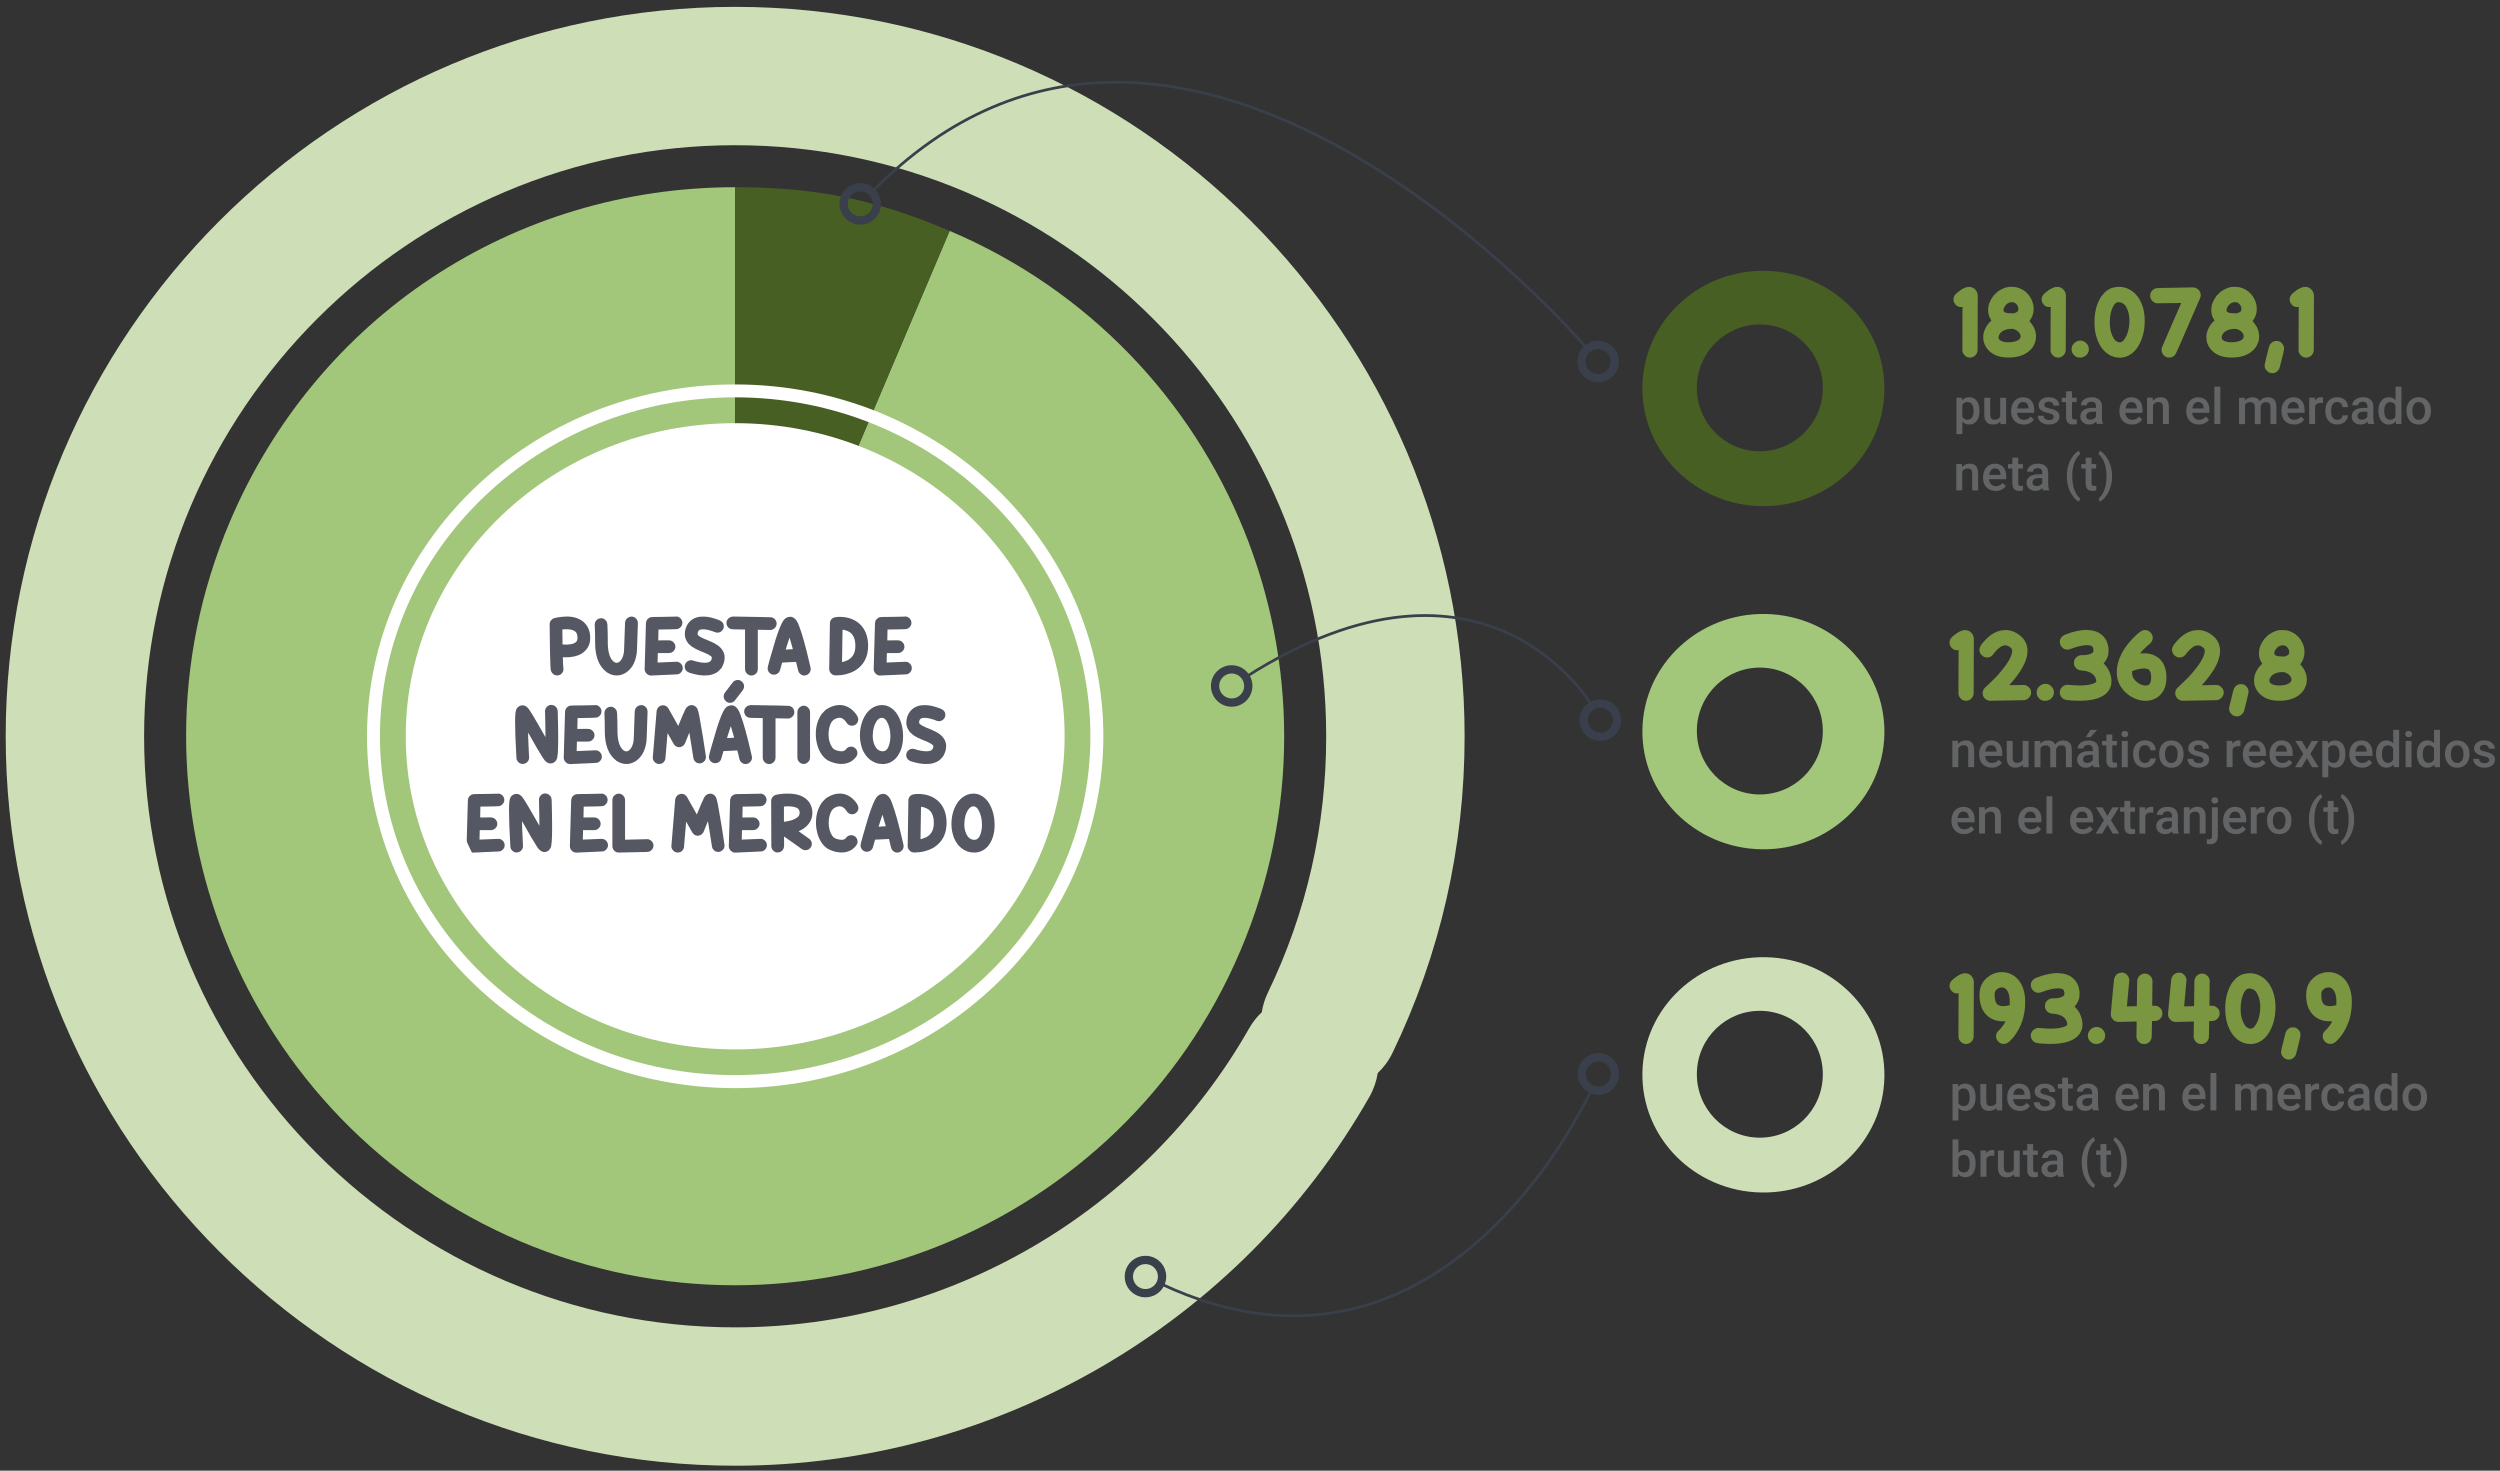
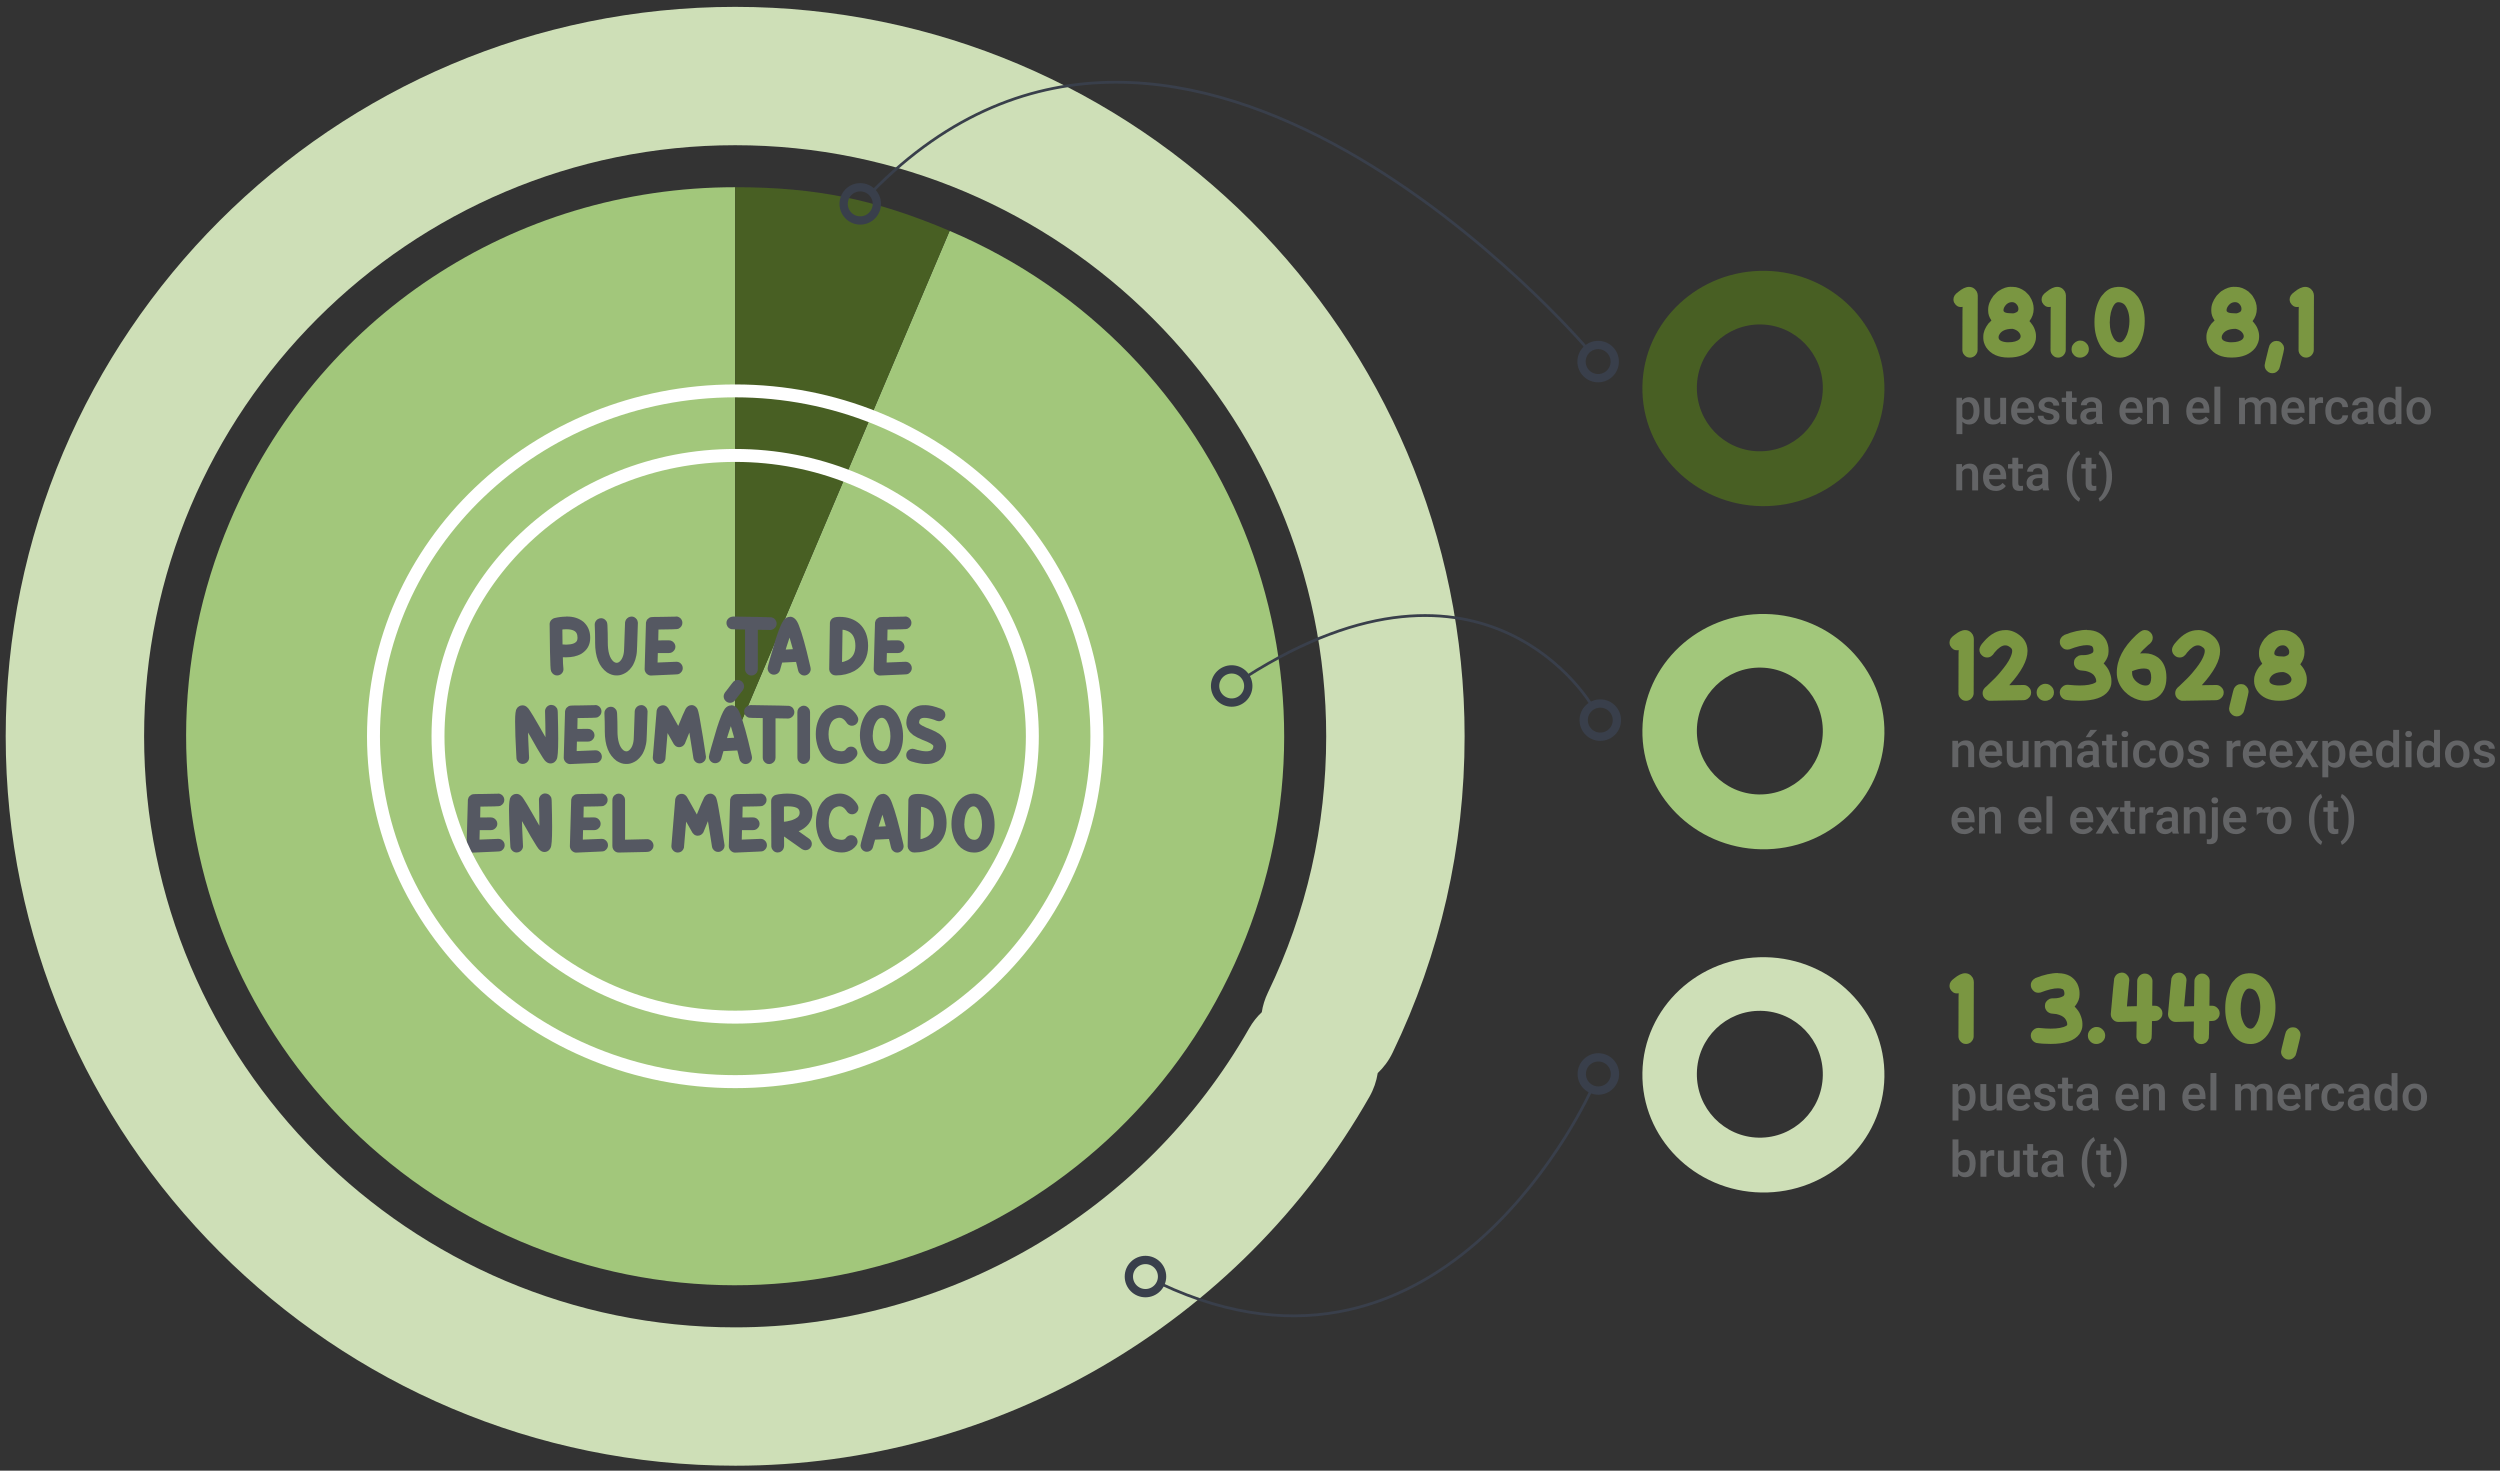
<svg xmlns="http://www.w3.org/2000/svg" id="b" viewBox="0 0 451.76 265.76">
  <rect x="0" y="0" width="451.76" height="265.76" fill="#333333" stroke="none" />
  <defs>
    <style>.d{stroke-width:.5px;}.d,.e,.f,.g{fill:none;}.d,.f{stroke:#393f4b;}.h{fill:#a2c77b;}.h,.i,.e,.j,.k,.l,.m,.n{stroke-width:0px;}.i{fill:#636466;}.f{stroke-width:1.5px;}.g{stroke:#fff;stroke-width:2.34px;}.j{fill:#7a9641;}.k{fill:#cedfb7;}.l{fill:#fff;}.m{fill:#555862;}.n{fill:#485f23;}</style>
  </defs>
  <g id="c">
    <path class="h" d="M132.85,133.03l38.75-91.31c50.42,21.41,73.95,79.64,52.55,130.07-21.4,50.43-79.63,73.96-130.06,52.55-50.42-21.41-73.95-79.64-52.55-130.07,15.69-36.97,51.15-60.44,91.3-60.44v99.2Z" />
    <path class="n" d="M132.85,133.03V33.83c14.57,0,25.34,2.19,38.75,7.89l-38.75,91.31Z" />
    <path class="k" d="M132.85,264.86C60.16,264.86,1.03,205.73,1.03,133.05S60.16,1.24,132.85,1.24s131.81,59.13,131.81,131.81c0,20.03-4.38,39.27-13.02,57.19-.68,1.42-1.6,2.65-2.68,3.67-.23,1.47-.72,2.92-1.5,4.29-23.42,41.12-67.33,66.66-114.61,66.66ZM132.85,26.24c-58.9,0-106.81,47.92-106.81,106.81s47.92,106.81,106.81,106.81c38.31,0,73.9-20.71,92.88-54.04.63-1.11,1.4-2.08,2.28-2.91.18-1.2.55-2.38,1.1-3.53,7-14.51,10.54-30.1,10.54-46.33,0-58.9-47.92-106.81-106.81-106.81Z" />
-     <path class="l" d="M132.85,189.63c32.88,0,59.53-25.33,59.53-56.58s-26.65-56.58-59.53-56.58-59.53,25.33-59.53,56.58,26.65,56.58,59.53,56.58" />
    <path class="m" d="M102.24,111.41h.22c1.19,0,2.18.32,2.97.96.81.73,1.22,1.68,1.22,2.85v.07c0,1.26-.55,2.22-1.66,2.89-.75.4-1.65.6-2.7.6h0c-.21,0-.41,0-.58-.01h0c0,.79.04,1.51.11,2.16,0,.4-.19.73-.57.98-.19.1-.38.15-.58.15-.43,0-.78-.22-1.03-.65-.12-.27-.18-.66-.18-1.16-.05-.88-.1-3.38-.14-7.49,0-.24.1-.49.31-.73.21-.2.39-.31.56-.34.75-.18,1.44-.26,2.05-.26ZM101.62,113.76l.03,2.58v.11c.2.02.41.04.65.04,1.08-.02,1.73-.26,1.96-.71.06-.15.1-.32.1-.53,0-.68-.24-1.12-.73-1.32-.32-.15-.75-.22-1.28-.22h-.02c-.44,0-.67.03-.7.05Z" />
    <path class="m" d="M114.13,111.41c.38,0,.69.18.95.53.09.12.15.31.19.59-.11,3.69-.18,5.54-.22,5.54,0,.14-.08.52-.25,1.14-.12.34-.25.66-.41.96-.13.23-.33.51-.62.83-.34.34-.6.54-.78.62-.52.29-.99.43-1.41.43h-.27c-.5,0-1.04-.18-1.62-.54-1.44-1.04-2.15-2.83-2.15-5.36v-.45c0-.8-.02-1.74-.07-2.84,0-.39.18-.71.53-.97.2-.12.41-.18.62-.18.39,0,.71.18.96.55.13.15.2.53.2,1.13.03.66.05,1.42.05,2.28v.4c0,1.72.35,2.88,1.04,3.48.19.15.36.22.53.22h.08c.28,0,.57-.22.85-.65.13-.21.23-.46.31-.75.11-.42.16-.96.16-1.62.06-1.44.11-2.86.15-4.27.02-.18.09-.37.21-.56.26-.33.58-.5.95-.5Z" />
    <path class="m" d="M122.21,111.4c.23,0,.47.1.72.29.25.25.38.53.38.86,0,.43-.21.78-.64,1.03-.11.09-.52.14-1.23.14l-2.45.04-.04,1.96h0c.86,0,1.51-.01,1.93-.01.45,0,.8.22,1.05.65.08.18.12.35.12.51,0,.4-.2.73-.59.99-.18.1-.38.15-.61.15-.41,0-1.07,0-1.98,0v.04s-.04,1.6-.04,1.6v.07c2.15-.09,3.29-.14,3.42-.14.4,0,.73.19.98.58.1.19.15.38.15.57,0,.41-.2.74-.59,1-.16.11-.52.16-1.08.16-.07,0-1.44.06-4.1.18-.27,0-.53-.12-.78-.35-.22-.24-.34-.51-.34-.81.15-5.62.23-8.42.24-8.42.06-.28.16-.49.31-.63.21-.19.38-.3.53-.32.14-.05.82-.07,2.04-.07.08,0,.94-.02,2.59-.05Z" />
-     <path class="m" d="M126.71,111.43h.31s.15-.01.15-.01c.75,0,1.68.21,2.78.64.55.22.83.59.85,1.08v.04c0,.37-.17.68-.5.94-.2.13-.4.2-.62.21h-.03c-.2,0-.5-.09-.9-.27-.66-.22-1.21-.34-1.66-.34h-.18c-.45.02-.72.18-.8.49-.03.14-.05.24-.05.3v.1c.02.28.76.7,2.23,1.25.55.23,1.04.49,1.45.78.77.59,1.17,1.28,1.2,2.07v.19c0,.49-.15,1.02-.44,1.58-.08.19-.3.44-.64.78-.37.33-.87.56-1.5.71-.27.05-.48.08-.62.08h-.31s-.18.01-.18.01c-.71,0-1.58-.16-2.6-.47-.24-.07-.44-.19-.6-.34-.21-.22-.31-.48-.32-.76v-.06c0-.36.16-.67.49-.92.2-.13.4-.2.62-.21h.01c.17,0,.47.07.9.22.6.16,1.13.24,1.58.24h.18c.52-.03.86-.17,1-.43.08-.18.12-.34.12-.48v-.02c0-.27-.68-.65-2.02-1.16-.62-.25-1.16-.53-1.61-.83-.42-.34-.68-.6-.77-.78-.3-.43-.46-.89-.48-1.37v-.13c0-.69.21-1.34.63-1.95.26-.32.48-.52.64-.62.53-.35,1.09-.54,1.67-.56Z" />
    <path class="m" d="M132.39,111.41c4.67.07,7.01.12,7.01.14.33.09.57.24.72.45.15.23.22.46.22.69,0,.42-.2.75-.6,1-.19.1-.36.15-.51.15-1.35-.02-2.11-.04-2.29-.04v7.1c0,.49-.24.86-.73,1.09-.16.05-.3.08-.43.08-.43,0-.77-.21-1.03-.64-.08-.17-.12-.35-.12-.53v-7.14c-1.67-.02-2.5-.04-2.5-.07-.32-.1-.54-.27-.68-.5-.12-.2-.18-.41-.18-.62,0-.42.2-.75.61-1,.16-.08.33-.13.51-.14Z" />
    <path class="m" d="M142.74,111.44h0c.7,0,1.25.54,1.64,1.62.56,1.43,1.22,3.79,1.97,7.07.1.4.15.66.15.79,0,.42-.22.77-.65,1.03-.18.08-.35.12-.51.12-.4,0-.73-.2-1-.59-.06-.07-.17-.5-.34-1.28-.09-.39-.14-.59-.15-.59h-.01c-.17,0-1.01.04-2.5.12-.02.02-.15.49-.4,1.41-.09.27-.27.49-.54.64-.19.09-.37.14-.55.14-.39,0-.71-.18-.96-.53-.12-.2-.18-.41-.18-.62,0-.27.49-2.02,1.46-5.25.56-1.75,1.04-2.91,1.44-3.46.33-.4.7-.59,1.12-.59ZM142,117.35s0,.02,0,.03c.7-.04,1.12-.07,1.27-.07,0,0,0-.02,0-.02-.22-.83-.42-1.51-.59-2.07h0s-.2.54-.54,1.63c-.08.3-.13.46-.15.5Z" />
    <path class="m" d="M151.74,111.47c1.44,0,2.63.42,3.58,1.25,1.03.96,1.55,2.29,1.55,4,0,2.04-.82,3.55-2.46,4.52-1.01.54-2.12.81-3.33.81h-.06c-.5,0-.87-.25-1.11-.75-.05-.17-.07-.29-.07-.35.07-5.54.12-8.36.13-8.44.05-.28.16-.49.31-.64.21-.26.68-.4,1.38-.4h.07ZM152.25,113.81h0s-.09,5.83-.09,5.83c.16,0,.49-.11,1.01-.34.93-.47,1.4-1.33,1.4-2.58,0-1.31-.41-2.18-1.24-2.61-.44-.21-.81-.31-1.08-.31Z" />
    <path class="m" d="M163.6,111.4c.23,0,.47.1.72.29.25.25.38.53.38.86,0,.43-.21.78-.64,1.03-.11.09-.52.14-1.23.14l-2.45.04-.04,1.96h0c.86,0,1.51-.01,1.93-.01.45,0,.8.22,1.05.65.08.18.12.35.12.51,0,.4-.2.73-.59.99-.18.1-.38.15-.61.15-.41,0-1.07,0-1.98,0v.04s-.04,1.6-.04,1.6v.07c2.15-.09,3.29-.14,3.42-.14.4,0,.73.19.98.58.1.19.15.38.15.57,0,.41-.2.74-.59,1-.16.11-.52.16-1.08.16-.07,0-1.44.06-4.1.18-.27,0-.53-.12-.78-.35-.22-.24-.34-.51-.34-.81.15-5.62.23-8.42.24-8.42.06-.28.16-.49.31-.63.21-.19.38-.3.53-.32.14-.05.82-.07,2.04-.07.08,0,.94-.02,2.59-.05Z" />
    <path class="m" d="M99.65,127.39c.39,0,.71.18.96.55.13.13.19.51.19,1.14.04,1.57.07,2.99.07,4.28v.17c0,2.17-.09,3.4-.28,3.68-.03.13-.16.29-.37.49-.23.18-.48.26-.74.26-.51,0-.98-.35-1.4-1.05-.64-1-1.36-2.23-2.16-3.68,0,0-.17-.28-.49-.84h-.01c0,.42.06,1.93.19,4.54,0,.37-.18.69-.53.94-.21.12-.41.18-.62.18-.42,0-.76-.2-1.01-.61-.11-.18-.16-.54-.16-1.08-.14-2.47-.21-4.47-.21-6,0-1.31.1-2.07.29-2.28.08-.18.23-.33.44-.46.19-.11.4-.16.62-.16.51,0,.96.33,1.35,1,.28.41.81,1.3,1.59,2.66.62,1.12,1.03,1.82,1.2,2.1h0c0-1.24-.03-2.82-.08-4.74,0-.23.1-.47.29-.72.25-.26.54-.39.87-.39Z" />
    <path class="m" d="M107.59,127.4c.23,0,.47.1.72.29.25.25.38.53.38.86,0,.43-.21.78-.64,1.03-.11.09-.52.14-1.23.14l-2.45.04-.04,1.96h0c.86,0,1.51-.01,1.93-.01.45,0,.8.22,1.05.65.08.18.12.35.12.51,0,.4-.2.73-.59.99-.18.1-.38.15-.61.15-.41,0-1.07,0-1.98,0v.04s-.04,1.6-.04,1.6v.07c2.15-.09,3.29-.14,3.42-.14.4,0,.73.19.98.58.1.19.15.38.15.57,0,.41-.2.74-.59,1-.16.11-.52.16-1.08.16-.07,0-1.44.06-4.1.18-.27,0-.53-.12-.78-.35-.22-.24-.34-.51-.34-.81.15-5.62.23-8.42.24-8.42.06-.28.16-.49.31-.63.21-.19.38-.3.53-.32.14-.05.82-.07,2.04-.07.08,0,.94-.02,2.59-.05Z" />
    <path class="m" d="M115.88,127.41c.38,0,.69.18.95.53.09.12.15.31.19.59-.11,3.69-.18,5.54-.22,5.54,0,.14-.08.52-.25,1.14-.12.34-.25.66-.41.96-.13.23-.33.51-.62.83-.34.34-.6.54-.78.62-.52.29-.99.43-1.41.43h-.27c-.5,0-1.04-.18-1.62-.54-1.44-1.04-2.15-2.83-2.15-5.36v-.45c0-.8-.02-1.74-.07-2.84,0-.39.18-.71.53-.97.2-.12.41-.18.62-.18.39,0,.71.18.96.55.13.15.2.53.2,1.13.03.66.05,1.42.05,2.28v.4c0,1.72.35,2.88,1.04,3.48.19.15.36.22.53.22h.08c.28,0,.57-.22.85-.65.13-.21.23-.46.31-.75.11-.42.16-.96.16-1.62.06-1.44.11-2.86.15-4.27.02-.18.09-.37.21-.56.26-.33.58-.5.95-.5Z" />
    <path class="m" d="M124.97,127.41c.38,0,.7.18.97.54.16.19.34.89.55,2.12.36,1.99.72,4.21,1.08,6.67v.04c0,.49-.24.86-.73,1.09-.16.05-.3.08-.43.08-.4,0-.73-.19-.98-.58-.09-.12-.18-.52-.26-1.21-.27-1.71-.47-2.96-.6-3.76h-.01c-.04.09-.31.76-.81,2-.25.41-.6.62-1.03.62-.5,0-.89-.31-1.17-.92-.61-1.08-.91-1.63-.92-1.63h0c-.24,3-.37,4.57-.4,4.72-.11.33-.29.57-.53.72-.2.1-.4.15-.59.15-.43,0-.77-.21-1.03-.64-.08-.17-.12-.34-.12-.52.01-.25.25-3.08.7-8.49.09-.34.25-.59.46-.73.21-.15.44-.23.68-.23.5,0,.89.29,1.16.88l1.6,2.85h0c.62-1.53,1.06-2.56,1.33-3.08.27-.45.63-.68,1.08-.68Z" />
    <path class="m" d="M132.13,127.44h0c.7,0,1.25.54,1.64,1.62.56,1.43,1.22,3.79,1.97,7.07.1.4.15.66.15.79,0,.42-.22.77-.65,1.03-.18.08-.35.12-.51.12-.4,0-.73-.2-1-.59-.06-.07-.17-.5-.34-1.28-.09-.39-.14-.59-.15-.59h-.01c-.17,0-1.01.04-2.5.12-.02.02-.15.49-.4,1.41-.09.27-.27.49-.54.64-.19.09-.37.14-.55.14-.39,0-.71-.18-.96-.53-.12-.2-.18-.41-.18-.62,0-.27.49-2.02,1.46-5.25.56-1.75,1.04-2.91,1.44-3.46.33-.4.7-.59,1.12-.59ZM133.28,122.87h.06c.4,0,.73.21.99.62.09.18.13.35.13.51v.05c0,.3-.16.63-.48.99-.73.97-1.16,1.52-1.28,1.65-.24.21-.5.31-.76.31h-.05c-.4,0-.73-.21-.99-.62-.09-.18-.13-.35-.13-.51v-.07c0-.29.16-.62.48-.97.71-.95,1.14-1.49,1.27-1.64.24-.21.49-.31.76-.31ZM131.39,133.35s0,.02,0,.03c.7-.04,1.12-.07,1.27-.07,0,0,0-.02,0-.02-.22-.83-.42-1.51-.59-2.07h0s-.2.54-.54,1.63c-.08.3-.13.46-.15.5Z" />
    <path class="m" d="M135.59,127.41c4.67.07,7.01.12,7.01.14.33.09.57.24.72.45.15.23.22.46.22.69,0,.42-.2.75-.6,1-.19.1-.36.15-.51.15-1.35-.02-2.11-.04-2.29-.04v7.1c0,.49-.24.86-.73,1.09-.16.05-.3.08-.43.08-.43,0-.77-.21-1.03-.64-.08-.17-.12-.35-.12-.53v-7.14c-1.67-.02-2.5-.04-2.5-.07-.32-.1-.54-.27-.68-.5-.12-.2-.18-.41-.18-.62,0-.42.2-.75.61-1,.16-.08.33-.13.51-.14Z" />
    <path class="m" d="M145.23,127.52c.42,0,.76.22,1.03.65.08.19.12.37.12.54v8.16c0,.47-.23.83-.68,1.07-.16.07-.32.11-.48.11-.4,0-.73-.19-.98-.58-.1-.18-.15-.38-.15-.59v-8.19c0-.49.24-.85.73-1.08.16-.06.3-.09.43-.09Z" />
    <path class="m" d="M151.73,127.4c.88,0,1.69.34,2.42,1.03.63.62.94,1.15.94,1.58,0,.39-.18.71-.53.96-.2.12-.41.18-.62.18-.45,0-.81-.25-1.09-.74-.35-.47-.73-.71-1.14-.71-.3,0-.64.11-1.03.34-.2.16-.34.32-.45.49-.34.6-.51,1.31-.51,2.15,0,.98.23,1.78.69,2.42.17.25.47.43.92.55.28.07.53.11.73.11.41,0,.68-.14.83-.41.25-.29.55-.43.91-.43.39,0,.71.18.96.53.12.2.18.41.18.62,0,.47-.33.95-1,1.44-.56.36-1.18.54-1.87.54-.79,0-1.58-.2-2.38-.59-.82-.46-1.44-1.26-1.87-2.4-.26-.78-.4-1.55-.4-2.31v-.14c0-1.4.37-2.61,1.11-3.64.41-.48.73-.77.95-.88.74-.46,1.49-.69,2.25-.69Z" />
    <path class="m" d="M159.32,127.41h.13c.69,0,1.36.28,1.99.83.38.38.63.68.74.9.67,1.13,1.01,2.44,1.01,3.91,0,1.61-.41,2.9-1.22,3.88-.68.75-1.5,1.13-2.44,1.13h-.07c-.84,0-1.62-.28-2.34-.85-.42-.41-.65-.65-.67-.73-.26-.36-.45-.7-.59-1.04-.31-.81-.47-1.65-.47-2.53,0-1.57.41-2.92,1.23-4.06.27-.33.53-.59.78-.77.62-.44,1.25-.67,1.91-.67ZM157.7,132.9c0,.93.21,1.68.64,2.27.31.39.71.59,1.19.59.66,0,1.09-.61,1.3-1.84.04-.31.07-.6.07-.87,0-1.05-.22-1.96-.67-2.74-.26-.4-.55-.6-.86-.6-.6,0-1.08.55-1.45,1.65-.14.51-.21,1.02-.21,1.55Z" />
    <path class="m" d="M166.74,127.43h.31s.15-.01.15-.01c.75,0,1.68.21,2.78.64.55.22.83.59.85,1.08v.04c0,.37-.17.68-.5.94-.2.13-.4.2-.62.21h-.03c-.2,0-.5-.09-.9-.27-.66-.22-1.21-.34-1.66-.34h-.18c-.45.02-.72.18-.8.49-.03.14-.05.24-.05.3v.1c.02.28.76.7,2.23,1.25.55.23,1.04.49,1.45.78.77.59,1.17,1.28,1.2,2.07v.19c0,.49-.15,1.02-.44,1.58-.08.19-.3.44-.64.78-.37.33-.87.56-1.5.71-.27.05-.48.08-.62.08h-.31s-.18.01-.18.01c-.71,0-1.58-.16-2.6-.47-.24-.07-.44-.19-.6-.34-.21-.22-.31-.48-.32-.76v-.06c0-.36.16-.67.49-.92.2-.13.4-.2.62-.21h.01c.17,0,.47.07.9.22.6.16,1.13.24,1.58.24h.18c.52-.03.86-.17,1-.43.08-.18.12-.34.12-.48v-.02c0-.27-.68-.65-2.02-1.16-.62-.25-1.16-.53-1.61-.83-.42-.34-.68-.6-.77-.78-.3-.43-.46-.89-.48-1.37v-.13c0-.69.21-1.34.63-1.95.26-.32.48-.52.64-.62.53-.35,1.09-.54,1.67-.56Z" />
    <path class="m" d="M90.03,143.4c.23,0,.47.1.72.29.25.25.38.53.38.86,0,.43-.21.78-.64,1.03-.11.09-.52.14-1.23.14l-2.45.04-.04,1.96h0c.86,0,1.51-.01,1.93-.01.45,0,.8.22,1.05.65.08.18.12.35.12.51,0,.4-.2.73-.59.99-.18.1-.38.15-.61.15-.41,0-1.07,0-1.98,0v.04s-.04,1.6-.04,1.6v.07c2.15-.09,3.29-.14,3.42-.14.4,0,.73.19.98.58.1.19.15.38.15.57,0,.41-.2.74-.59,1-.16.11-.52.16-1.08.16-.07,0-1.44.06-4.1.18-.27,0-.53-.12-.78-.35-.22-.24-.34-.51-.34-.81.15-5.62.23-8.42.24-8.42.06-.28.16-.49.31-.63.21-.19.38-.3.53-.32.14-.05.82-.07,2.04-.07.08,0,.94-.02,2.59-.05Z" />
    <path class="m" d="M98.55,143.39c.39,0,.71.18.96.55.13.13.19.51.19,1.14.04,1.57.07,2.99.07,4.28v.17c0,2.17-.09,3.4-.28,3.68-.03.13-.16.29-.37.49-.23.18-.48.26-.74.26-.51,0-.98-.35-1.4-1.05-.64-1-1.36-2.23-2.16-3.68,0,0-.17-.28-.49-.84h-.01c0,.42.06,1.93.19,4.54,0,.37-.18.69-.53.94-.21.12-.41.18-.62.18-.42,0-.76-.2-1.01-.61-.11-.18-.16-.54-.16-1.08-.14-2.47-.21-4.47-.21-6,0-1.31.1-2.07.29-2.28.08-.18.23-.33.44-.46.19-.11.4-.16.62-.16.51,0,.96.33,1.35,1,.28.41.81,1.3,1.59,2.66.62,1.12,1.03,1.82,1.2,2.1h0c0-1.24-.03-2.82-.08-4.74,0-.23.1-.47.29-.72.25-.26.54-.39.87-.39Z" />
    <path class="m" d="M108.7,143.4c.23,0,.47.1.72.29.25.25.38.53.38.86,0,.43-.21.78-.64,1.03-.11.09-.52.14-1.23.14l-2.45.04-.04,1.96h0c.86,0,1.51-.01,1.93-.01.45,0,.8.22,1.05.65.08.18.12.35.12.51,0,.4-.2.73-.59.99-.18.1-.38.15-.61.15-.41,0-1.07,0-1.98,0v.04s-.04,1.6-.04,1.6v.07c2.15-.09,3.29-.14,3.42-.14.4,0,.73.19.98.58.1.19.15.38.15.57,0,.41-.2.74-.59,1-.16.11-.52.16-1.08.16-.07,0-1.44.06-4.1.18-.27,0-.53-.12-.78-.35-.22-.24-.34-.51-.34-.81.15-5.62.23-8.42.24-8.42.06-.28.16-.49.31-.63.21-.19.38-.3.53-.32.14-.05.82-.07,2.04-.07.08,0,.94-.02,2.59-.05Z" />
    <path class="m" d="M111.8,143.41c.43,0,.77.21,1.03.64.08.17.12.35.12.53v7.16l4.04-.1c.21,0,.44.09.69.28.27.25.41.55.41.89,0,.39-.19.71-.56.97-.15.12-.47.18-.96.18-2.83.07-4.42.1-4.78.1-.4,0-.73-.19-.98-.58-.1-.18-.15-.38-.15-.59v-8.31c0-.49.24-.86.73-1.09.16-.05.3-.08.43-.08Z" />
    <path class="m" d="M128.33,143.41c.38,0,.7.18.97.54.16.19.34.89.55,2.12.36,1.99.72,4.21,1.08,6.67v.04c0,.49-.24.86-.73,1.09-.16.05-.3.08-.43.08-.4,0-.73-.19-.98-.58-.09-.12-.18-.52-.26-1.21-.27-1.71-.47-2.96-.6-3.76h-.01c-.04.09-.31.76-.81,2-.25.41-.6.62-1.03.62-.5,0-.89-.31-1.17-.92-.61-1.08-.91-1.63-.92-1.63h0c-.24,3-.37,4.57-.4,4.72-.11.33-.29.57-.53.72-.2.1-.4.15-.59.15-.43,0-.77-.21-1.03-.64-.08-.17-.12-.34-.12-.52.01-.25.25-3.08.7-8.49.09-.34.25-.59.46-.73.21-.15.44-.23.68-.23.5,0,.89.29,1.16.88l1.6,2.85h0c.62-1.53,1.06-2.56,1.33-3.08.27-.45.63-.68,1.08-.68Z" />
    <path class="m" d="M137.42,143.4c.23,0,.47.1.72.29.25.25.38.53.38.86,0,.43-.21.78-.64,1.03-.11.09-.52.14-1.23.14l-2.45.04-.04,1.96h0c.86,0,1.51-.01,1.93-.01.45,0,.8.22,1.05.65.08.18.12.35.12.51,0,.4-.2.73-.59.99-.18.1-.38.15-.61.15-.41,0-1.07,0-1.98,0v.04s-.04,1.6-.04,1.6v.07c2.15-.09,3.29-.14,3.42-.14.4,0,.73.19.98.58.1.19.15.38.15.57,0,.41-.2.74-.59,1-.16.11-.52.16-1.08.16-.07,0-1.44.06-4.1.18-.27,0-.53-.12-.78-.35-.22-.24-.34-.51-.34-.81.15-5.62.23-8.42.24-8.42.06-.28.16-.49.31-.63.21-.19.38-.3.53-.32.14-.05.82-.07,2.04-.07.08,0,.94-.02,2.59-.05Z" />
    <path class="m" d="M142.29,143.41h.17c1.72,0,2.97.51,3.75,1.53.39.58.59,1.22.59,1.94,0,1.22-.58,2.2-1.74,2.94-.21.13-.45.26-.74.39,0,.02.23.18.68.49.8.56,1.24.88,1.32.94.25.25.38.53.38.85,0,.39-.18.71-.53.97-.2.12-.41.18-.62.18-.28,0-.6-.14-.94-.42l-2.91-2.05h-.02c0,.51.01.93.01,1.24v.33c0,.63-.27,1.05-.8,1.25-.16.04-.28.06-.37.06-.39,0-.71-.18-.96-.55-.09-.11-.15-.29-.18-.53,0-.07,0-.14,0-.21-.02-4.37-.03-7.05-.03-8.04,0-.38.19-.7.57-.97.11-.08.37-.15.78-.22.6-.09,1.13-.13,1.58-.13ZM141.66,145.74c0,1.16,0,2.05,0,2.67v.08h0c.33,0,.84-.11,1.54-.32.33-.12.62-.27.88-.46.28-.22.42-.51.42-.84,0-.46-.2-.77-.61-.93-.39-.16-.89-.23-1.51-.23-.27,0-.52.01-.73.04Z" />
    <path class="m" d="M151.76,143.4c.88,0,1.69.34,2.42,1.03.63.62.94,1.15.94,1.58,0,.39-.18.71-.53.96-.2.12-.41.18-.62.18-.45,0-.81-.25-1.09-.74-.35-.47-.73-.71-1.14-.71-.3,0-.64.11-1.03.34-.2.16-.34.32-.45.49-.34.6-.51,1.31-.51,2.15,0,.98.23,1.78.69,2.42.17.25.47.43.92.55.28.07.53.11.73.11.41,0,.68-.14.83-.41.25-.29.55-.43.91-.43.39,0,.71.18.96.53.12.2.18.41.18.62,0,.47-.33.95-1,1.44-.56.36-1.18.54-1.87.54-.79,0-1.58-.2-2.38-.59-.82-.46-1.44-1.26-1.87-2.4-.26-.78-.4-1.55-.4-2.31v-.14c0-1.4.37-2.61,1.11-3.64.41-.48.73-.77.95-.88.74-.46,1.49-.69,2.25-.69Z" />
    <path class="m" d="M159.53,143.44h0c.7,0,1.25.54,1.64,1.62.56,1.43,1.22,3.79,1.97,7.07.1.4.15.66.15.79,0,.42-.22.77-.65,1.03-.18.08-.35.12-.51.12-.4,0-.73-.2-1-.59-.06-.07-.17-.5-.34-1.28-.09-.39-.14-.59-.15-.59h-.01c-.17,0-1.01.04-2.5.12-.02.02-.15.49-.4,1.41-.09.27-.27.49-.54.64-.19.09-.37.14-.55.14-.39,0-.71-.18-.96-.53-.12-.2-.18-.41-.18-.62,0-.27.49-2.02,1.46-5.25.56-1.75,1.04-2.91,1.44-3.46.33-.4.7-.59,1.12-.59ZM158.79,149.35s0,.02,0,.03c.7-.04,1.12-.07,1.27-.07,0,0,0-.02,0-.02-.22-.83-.42-1.51-.59-2.07h0s-.2.54-.54,1.63c-.08.3-.13.46-.15.5Z" />
    <path class="m" d="M165.92,143.47c1.44,0,2.63.42,3.58,1.25,1.03.96,1.55,2.29,1.55,4,0,2.04-.82,3.55-2.46,4.52-1.01.54-2.12.81-3.33.81h-.06c-.5,0-.87-.25-1.11-.75-.05-.17-.07-.29-.07-.35.07-5.54.12-8.36.13-8.44.05-.28.16-.49.31-.64.21-.26.68-.4,1.38-.4h.07ZM166.43,145.81h0s-.09,5.83-.09,5.83c.16,0,.49-.11,1.01-.34.93-.47,1.4-1.33,1.4-2.58,0-1.31-.41-2.18-1.24-2.61-.44-.21-.81-.31-1.08-.31Z" />
    <path class="m" d="M175.86,143.41h.13c.69,0,1.36.28,1.99.83.38.38.63.68.74.9.67,1.13,1.01,2.44,1.01,3.91,0,1.61-.41,2.9-1.22,3.88-.68.75-1.5,1.13-2.44,1.13h-.07c-.84,0-1.62-.28-2.34-.85-.42-.41-.65-.65-.67-.73-.26-.36-.45-.7-.59-1.04-.31-.81-.47-1.65-.47-2.53,0-1.57.41-2.92,1.23-4.06.27-.33.53-.59.78-.77.62-.44,1.25-.67,1.91-.67ZM174.25,148.9c0,.93.21,1.68.64,2.27.31.39.71.59,1.19.59.66,0,1.09-.61,1.3-1.84.04-.31.07-.6.07-.87,0-1.05-.22-1.96-.67-2.74-.26-.4-.55-.6-.86-.6-.6,0-1.08.55-1.45,1.65-.14.51-.21,1.02-.21,1.55Z" />
    <path class="l" d="M132.85,196.63c-36.68,0-66.53-28.52-66.53-63.58s29.84-63.58,66.53-63.58,66.53,28.52,66.53,63.58-29.84,63.58-66.53,63.58ZM132.85,71.8c-35.39,0-64.19,27.47-64.19,61.24s28.8,61.24,64.19,61.24,64.19-27.47,64.19-61.24-28.8-61.24-64.19-61.24Z" />
    <path class="g" d="M132.85,183.8c29.61,0,53.7-22.77,53.7-50.75s-24.09-50.75-53.7-50.75-53.7,22.77-53.7,50.75,24.09,50.75,53.7,50.75Z" />
    <path class="j" d="M355.09,175.87c.6,0,1.06.28,1.4.83.13.27.19.52.19.76,0,.98,0,4.26-.03,9.83,0,.38-.17.72-.51,1.05-.29.21-.57.31-.84.31h-.07c-.49,0-.89-.26-1.2-.78-.09-.21-.13-.39-.13-.53.01-3.71.02-6.11.02-7.17.01-.39.02-.61.02-.67-.02,0-.03,0-.03-.02-.04.02-.1.03-.19.03h-.11c-.51,0-.91-.27-1.21-.82-.08-.19-.11-.36-.11-.51v-.08c0-.48.28-.91.83-1.3.74-.62,1.41-.93,1.99-.93Z" />
-     <path class="j" d="M361.58,175.68h.4c.62,0,1.28.22,1.98.67.15.09.4.33.76.69.82,1.01,1.23,2.31,1.23,3.89v.25c0,2.36-.7,4.44-2.1,6.24-.53.6-.89.94-1.07,1.02-.21.13-.43.2-.66.2h-.08c-.47,0-.87-.25-1.19-.74-.11-.22-.16-.42-.16-.61v-.07c0-.43.22-.82.66-1.17.54-.6.89-1.1,1.05-1.49h0c-.19,0-.31,0-.36,0-1.78,0-3.05-.72-3.81-2.16-.35-.71-.53-1.58-.53-2.6,0-.97.22-1.75.67-2.36.04-.12.28-.39.73-.81.38-.29.72-.5,1.01-.63.57-.22,1.06-.33,1.49-.33ZM360.44,179.82c0,.98.23,1.58.69,1.82.25.12.54.18.85.18.53-.03.92-.09,1.17-.18.01-.18.02-.36.02-.55,0-1.32-.31-2.17-.94-2.55-.17-.07-.33-.11-.47-.11-.45,0-.82.19-1.12.56-.14.16-.21.43-.21.83Z" />
    <path class="j" d="M371.87,175.86c1.66,0,2.83.64,3.52,1.92.26.59.39,1.13.39,1.61v.11s0,.06,0,.09c0,.03,0,.06,0,.09v.11c0,.63-.24,1.26-.71,1.89l-.18.2c.49.52.82.98.98,1.36.29.66.43,1.24.43,1.72v.35c0,.5-.18,1.03-.55,1.57-.87,1.17-2.6,1.76-5.19,1.76-1.03,0-1.89-.06-2.6-.18-.36-.12-.64-.35-.83-.69-.11-.22-.16-.42-.16-.61v-.06c0-.47.25-.87.74-1.19.22-.11.42-.16.61-.16h.1c.94.09,1.65.13,2.14.13,1.28,0,2.23-.17,2.84-.52.11-.06.16-.14.16-.23,0-.4-.16-.79-.47-1.16-.32-.33-.81-.57-1.47-.72-.24-.04-.57-.08-1-.11-.35-.1-.61-.26-.78-.48-.21-.26-.31-.54-.31-.83v-.1c0-.51.27-.92.82-1.22.19-.07.37-.11.52-.11h.31c.66,0,1.2-.13,1.64-.38.15-.09.23-.24.23-.45,0-.43-.11-.7-.33-.83-.25-.1-.52-.15-.83-.15-.8,0-1.85.25-3.16.76-.12.03-.23.04-.32.04h-.11c-.51,0-.91-.27-1.21-.82-.08-.19-.11-.36-.11-.51v-.09c0-.51.28-.92.83-1.23,1.52-.61,2.89-.91,4.1-.91Z" />
    <path class="j" d="M378.77,185.58h.17c.5,0,.93.27,1.29.8.12.25.18.47.18.64v.09s0,0,.02,0l-.02.03v.06c0,.46-.23.86-.7,1.2-.28.16-.56.25-.85.25h-.07c-.57,0-1.02-.28-1.36-.84-.09-.22-.14-.42-.14-.6v-.13c0-.49.25-.91.75-1.27.26-.15.51-.23.75-.23Z" />
    <path class="j" d="M383.33,175.75h.11c.48,0,.87.25,1.17.74.11.22.16.42.16.61v.02c0,.08-.14,1.66-.43,4.74h0c.94-.03,1.54-.04,1.78-.04,0,0,.01-.07.02-.22l.06-4.36c0-.28.13-.58.4-.89.29-.28.61-.42.95-.42h.07c.47,0,.87.25,1.19.74.1.22.15.42.15.58l-.05,4.49h0c.19,0,.35,0,.48,0h.03c.47,0,.87.25,1.19.74.1.22.15.42.15.61v.07c0,.47-.23.86-.69,1.16-.16.13-.52.19-1.07.19h-.13s0,0,0,0c-.02,2.07-.05,3.11-.08,3.11-.15.43-.37.72-.66.87-.22.12-.43.18-.63.18h-.1c-.47,0-.86-.23-1.16-.7-.12-.23-.18-.42-.18-.57.02-1.62.04-2.56.04-2.81-1.86.05-2.94.08-3.23.08h-.04c-.59,0-1.03-.29-1.32-.9-.05-.18-.08-.32-.08-.44v-.14c.35-3.9.55-6.03.61-6.37.15-.42.37-.71.66-.87.22-.12.43-.18.63-.18Z" />
    <path class="j" d="M393.67,175.75h.11c.48,0,.87.25,1.17.74.11.22.16.42.16.61v.02c0,.08-.14,1.66-.43,4.74h0c.94-.03,1.54-.04,1.78-.04,0,0,.01-.07.02-.22l.06-4.36c0-.28.13-.58.4-.89.29-.28.61-.42.95-.42h.07c.47,0,.87.25,1.19.74.1.22.15.42.15.58l-.05,4.49h0c.19,0,.35,0,.48,0h.03c.47,0,.87.25,1.19.74.1.22.15.42.15.61v.07c0,.47-.23.86-.69,1.16-.16.13-.52.19-1.07.19h-.13s0,0,0,0c-.02,2.07-.05,3.11-.08,3.11-.15.43-.37.72-.66.87-.22.12-.43.18-.63.18h-.1c-.47,0-.86-.23-1.16-.7-.12-.23-.18-.42-.18-.57.02-1.62.04-2.56.04-2.81-1.86.05-2.94.08-3.23.08h-.04c-.59,0-1.03-.29-1.32-.9-.05-.18-.08-.32-.08-.44v-.14c.35-3.9.55-6.03.61-6.37.15-.42.37-.71.66-.87.22-.12.43-.18.63-.18Z" />
    <path class="j" d="M406.21,175.87h.39c.98,0,1.89.37,2.73,1.1.46.47.76.83.88,1.1.66,1.1.98,2.42.98,3.96,0,1.83-.43,3.41-1.29,4.75-.59.88-1.34,1.46-2.25,1.75-.33.09-.62.13-.88.13h-.09c-1.35,0-2.48-.64-3.39-1.93-.79-1.26-1.18-2.72-1.18-4.39v-.2c0-1.55.33-2.94,1-4.16.16-.32.45-.69.87-1.12.41-.38.83-.64,1.25-.79.4-.12.72-.18.98-.18ZM404.88,182.23c0,1.22.26,2.24.79,3.05.3.4.63.6.98.6h.08c.44,0,.86-.47,1.27-1.41.29-.79.44-1.61.44-2.44,0-1.2-.28-2.17-.83-2.9-.31-.33-.71-.5-1.19-.5-.56,0-1,.63-1.34,1.88-.13.56-.19,1.14-.19,1.72Z" />
    <path class="j" d="M414.3,185.64h.09c.51,0,.91.27,1.21.82.08.2.11.37.11.52v.11c0,.14-.16.86-.49,2.15-.2.86-.34,1.36-.41,1.49-.32.49-.71.74-1.19.74h-.07c-.47,0-.87-.25-1.19-.74-.11-.22-.16-.42-.16-.61v-.09c0-.13.13-.72.4-1.78.26-1.12.43-1.75.5-1.86.3-.5.7-.75,1.19-.75Z" />
-     <path class="j" d="M420.61,175.68h.4c.62,0,1.28.22,1.98.67.15.09.4.33.76.69.82,1.01,1.23,2.31,1.23,3.89v.25c0,2.36-.7,4.44-2.1,6.24-.53.6-.89.94-1.07,1.02-.21.13-.43.2-.66.2h-.08c-.47,0-.87-.25-1.19-.74-.11-.22-.16-.42-.16-.61v-.07c0-.43.22-.82.66-1.17.54-.6.89-1.1,1.05-1.49h0c-.19,0-.31,0-.36,0-1.78,0-3.05-.72-3.81-2.16-.35-.71-.53-1.58-.53-2.6,0-.97.22-1.75.67-2.36.04-.12.28-.39.73-.81.38-.29.72-.5,1.01-.63.57-.22,1.06-.33,1.49-.33ZM419.47,179.82c0,.98.23,1.58.69,1.82.25.12.54.18.85.18.53-.03.92-.09,1.17-.18.01-.18.02-.36.02-.55,0-1.32-.31-2.17-.94-2.55-.17-.07-.33-.11-.47-.11-.45,0-.82.19-1.12.56-.14.16-.21.43-.21.83Z" />
    <path class="i" d="M356.99,198.32c0,.74-.17,1.32-.5,1.76-.33.44-.78.66-1.34.66-.52,0-.94-.17-1.25-.51v2.25h-1.07v-6.58h.98l.04.48c.31-.38.74-.57,1.28-.57.58,0,1.04.22,1.37.65.33.43.49,1.03.49,1.8v.07ZM355.93,198.23c0-.47-.09-.85-.28-1.13-.19-.28-.46-.42-.81-.42-.44,0-.75.18-.94.54v2.11c.19.37.51.55.95.55.34,0,.61-.14.8-.41.19-.27.29-.69.29-1.25Z" />
    <path class="i" d="M360.77,200.19c-.31.37-.76.55-1.34.55-.52,0-.91-.15-1.17-.45-.27-.3-.4-.74-.4-1.31v-3.08h1.07v3.07c0,.6.25.91.75.91s.87-.19,1.05-.56v-3.42h1.07v4.75h-1.01l-.03-.47Z" />
    <path class="i" d="M364.99,200.74c-.68,0-1.22-.21-1.65-.64-.42-.43-.63-.99-.63-1.7v-.13c0-.47.09-.9.27-1.27.18-.37.44-.66.77-.87.33-.21.7-.31,1.11-.31.65,0,1.15.21,1.5.62.35.41.53,1,.53,1.75v.43h-3.11c.03.39.16.7.39.93.23.23.52.34.87.34.49,0,.89-.2,1.2-.59l.58.55c-.19.28-.44.5-.76.66-.32.16-.67.24-1.07.24ZM364.86,196.66c-.29,0-.53.1-.71.31-.18.21-.29.49-.34.86h2.04v-.08c-.02-.36-.12-.63-.29-.81-.17-.18-.4-.28-.69-.28Z" />
    <path class="i" d="M370.39,199.36c0-.19-.08-.33-.24-.43-.16-.1-.42-.19-.78-.26s-.67-.17-.91-.29c-.53-.26-.8-.63-.8-1.12,0-.41.17-.75.52-1.03s.79-.41,1.32-.41c.57,0,1.03.14,1.38.42.35.28.53.65.53,1.09h-1.07c0-.21-.08-.38-.23-.51-.15-.14-.36-.2-.61-.2-.23,0-.42.05-.57.16-.15.11-.22.25-.22.44,0,.16.07.29.21.38.14.09.42.18.83.27.42.09.75.2.99.33.24.13.42.28.53.46.12.18.17.4.17.65,0,.43-.18.77-.53,1.04-.35.26-.82.4-1.39.4-.39,0-.74-.07-1.04-.21-.31-.14-.54-.33-.71-.58s-.25-.51-.25-.79h1.04c.01.25.11.45.29.58.18.14.41.2.7.2s.49-.05.64-.16c.15-.11.22-.25.22-.42Z" />
    <path class="i" d="M373.71,194.74v1.16h.84v.79h-.84v2.65c0,.18.04.31.11.39.07.08.2.12.38.12.12,0,.25-.01.37-.04v.83c-.24.07-.48.1-.7.1-.82,0-1.23-.45-1.23-1.36v-2.69h-.78v-.79h.78v-1.16h1.07Z" />
    <path class="i" d="M378.2,200.65c-.05-.09-.09-.24-.12-.44-.34.35-.76.53-1.25.53s-.87-.14-1.17-.41c-.3-.27-.45-.61-.45-1.01,0-.51.19-.9.56-1.17.38-.27.92-.41,1.62-.41h.66v-.31c0-.25-.07-.44-.21-.59-.14-.15-.35-.22-.63-.22-.24,0-.44.06-.6.18-.16.12-.23.28-.23.46h-1.07c0-.26.09-.5.26-.73s.41-.41.71-.53c.3-.13.63-.19,1-.19.56,0,1,.14,1.33.42.33.28.5.67.51,1.18v2.14c0,.43.06.77.18,1.02v.07h-1.09ZM377.03,199.88c.21,0,.41-.05.6-.15.19-.1.33-.24.42-.41v-.9h-.58c-.4,0-.69.07-.89.21s-.3.33-.3.58c0,.21.07.37.21.49.14.12.32.18.55.18Z" />
    <path class="i" d="M384.56,200.74c-.68,0-1.22-.21-1.65-.64-.42-.43-.63-.99-.63-1.7v-.13c0-.47.09-.9.27-1.27.18-.37.44-.66.77-.87.33-.21.7-.31,1.11-.31.65,0,1.15.21,1.5.62.35.41.53,1,.53,1.75v.43h-3.11c.03.39.16.7.39.93.23.23.52.34.87.34.49,0,.89-.2,1.2-.59l.58.55c-.19.28-.44.5-.76.66-.32.16-.67.24-1.07.24ZM384.44,196.66c-.29,0-.53.1-.71.31-.18.21-.29.49-.34.86h2.04v-.08c-.02-.36-.12-.63-.29-.81-.17-.18-.4-.28-.69-.28Z" />
    <path class="i" d="M388.29,195.9l.03.55c.35-.43.81-.64,1.38-.64.99,0,1.49.57,1.51,1.7v3.14h-1.07v-3.08c0-.3-.06-.53-.2-.67-.13-.14-.34-.22-.64-.22-.43,0-.75.2-.96.58v3.38h-1.07v-4.75h1.01Z" />
    <path class="i" d="M396.64,200.74c-.68,0-1.22-.21-1.65-.64-.42-.43-.63-.99-.63-1.7v-.13c0-.47.09-.9.27-1.27.18-.37.44-.66.77-.87.33-.21.7-.31,1.11-.31.65,0,1.15.21,1.5.62.35.41.53,1,.53,1.75v.43h-3.11c.03.39.16.7.39.93.23.23.52.34.87.34.49,0,.89-.2,1.2-.59l.58.55c-.19.28-.44.5-.76.66-.32.16-.67.24-1.07.24ZM396.51,196.66c-.29,0-.53.1-.71.31-.18.21-.29.49-.34.86h2.04v-.08c-.02-.36-.12-.63-.29-.81-.17-.18-.4-.28-.69-.28Z" />
    <path class="i" d="M400.51,200.65h-1.07v-6.75h1.07v6.75Z" />
    <path class="i" d="M404.92,195.9l.03.5c.33-.39.79-.58,1.37-.58.64,0,1.07.24,1.3.73.35-.49.83-.73,1.46-.73.52,0,.92.15,1.17.43.26.29.39.72.39,1.28v3.12h-1.07v-3.09c0-.3-.07-.52-.2-.66-.13-.14-.35-.21-.65-.21-.24,0-.44.07-.6.2-.15.13-.26.3-.32.51v3.26s-1.06,0-1.06,0v-3.13c-.01-.56-.3-.84-.86-.84-.43,0-.73.17-.91.52v3.45h-1.07v-4.75h1.01Z" />
    <path class="i" d="M413.84,200.74c-.68,0-1.22-.21-1.65-.64-.42-.43-.63-.99-.63-1.7v-.13c0-.47.09-.9.27-1.27.18-.37.44-.66.77-.87.33-.21.7-.31,1.11-.31.65,0,1.15.21,1.5.62.35.41.53,1,.53,1.75v.43h-3.11c.03.39.16.7.39.93.23.23.52.34.87.34.49,0,.89-.2,1.2-.59l.58.55c-.19.28-.44.5-.76.66-.32.16-.67.24-1.07.24ZM413.71,196.66c-.29,0-.53.1-.71.31-.18.21-.29.49-.34.86h2.04v-.08c-.02-.36-.12-.63-.29-.81-.17-.18-.4-.28-.69-.28Z" />
    <path class="i" d="M419.07,196.87c-.14-.02-.29-.04-.44-.04-.49,0-.82.19-.99.56v3.25h-1.07v-4.75h1.02l.03.53c.26-.41.62-.62,1.07-.62.15,0,.28.02.38.06v1Z" />
    <path class="i" d="M421.64,199.89c.27,0,.49-.08.66-.23.18-.15.27-.35.28-.58h1.01c-.01.3-.1.57-.28.83-.17.26-.41.46-.7.61-.3.15-.62.22-.96.22-.67,0-1.19-.21-1.58-.65-.39-.43-.58-1.02-.58-1.78v-.11c0-.72.19-1.3.58-1.74.39-.43.91-.65,1.58-.65.56,0,1.03.17,1.38.49.36.33.54.76.56,1.3h-1.01c-.01-.27-.1-.5-.28-.67-.17-.18-.4-.26-.67-.26-.35,0-.61.13-.8.38-.19.25-.28.63-.29,1.14v.17c0,.52.09.9.28,1.15.19.25.45.38.81.38Z" />
    <path class="i" d="M427.24,200.65c-.05-.09-.09-.24-.12-.44-.34.35-.76.53-1.25.53s-.87-.14-1.17-.41c-.3-.27-.45-.61-.45-1.01,0-.51.19-.9.56-1.17.38-.27.92-.41,1.62-.41h.66v-.31c0-.25-.07-.44-.21-.59-.14-.15-.35-.22-.63-.22-.24,0-.44.06-.6.18-.16.12-.23.28-.23.46h-1.07c0-.26.09-.5.26-.73s.41-.41.71-.53c.3-.13.63-.19,1-.19.56,0,1,.14,1.33.42.33.28.5.67.51,1.18v2.14c0,.43.06.77.18,1.02v.07h-1.09ZM426.07,199.88c.21,0,.41-.05.6-.15.19-.1.33-.24.42-.41v-.9h-.58c-.4,0-.69.07-.89.21s-.3.33-.3.58c0,.21.07.37.21.49.14.12.32.18.55.18Z" />
    <path class="i" d="M429.07,198.24c0-.73.17-1.32.51-1.76.34-.44.79-.67,1.37-.67.5,0,.91.18,1.22.53v-2.43h1.07v6.75h-.97l-.05-.49c-.32.39-.75.58-1.28.58s-1.01-.22-1.35-.67c-.34-.45-.52-1.06-.52-1.83ZM430.13,198.33c0,.48.09.86.28,1.13.19.27.45.41.79.41.44,0,.76-.19.96-.58v-2.03c-.2-.38-.51-.57-.95-.57-.35,0-.61.14-.8.41-.19.27-.28.69-.28,1.24Z" />
    <path class="i" d="M434.15,198.23c0-.46.09-.88.28-1.26.18-.37.44-.66.78-.86.33-.2.72-.3,1.15-.3.64,0,1.16.21,1.56.62.4.41.62.96.65,1.64v.25c0,.47-.09.89-.27,1.26-.18.37-.44.65-.77.86-.34.2-.72.3-1.16.3-.67,0-1.21-.22-1.61-.67-.4-.45-.6-1.04-.6-1.79v-.05ZM435.22,198.32c0,.49.1.87.3,1.15.2.28.48.42.84.42s.64-.14.84-.42c.2-.28.3-.69.3-1.24,0-.48-.1-.86-.31-1.14-.21-.28-.49-.42-.84-.42s-.62.14-.83.42c-.21.28-.31.69-.31,1.24Z" />
    <path class="i" d="M357,210.32c0,.74-.17,1.33-.49,1.76-.33.44-.78.65-1.36.65s-.99-.2-1.3-.6l-.05.51h-.97v-6.75h1.07v2.45c.31-.36.72-.54,1.24-.54.58,0,1.04.22,1.37.65.33.43.5,1.03.5,1.81v.06ZM355.93,210.23c0-.51-.09-.9-.27-1.16-.18-.26-.45-.39-.79-.39-.46,0-.79.2-.97.61v1.96c.19.41.52.62.98.62.33,0,.59-.12.77-.37.18-.25.27-.62.28-1.13v-.14Z" />
    <path class="i" d="M360.38,208.87c-.14-.02-.29-.04-.44-.04-.49,0-.82.19-.99.56v3.25h-1.07v-4.75h1.02l.03.53c.26-.41.62-.62,1.07-.62.15,0,.28.02.38.06v1Z" />
    <path class="i" d="M363.94,212.19c-.31.37-.76.55-1.34.55-.52,0-.91-.15-1.17-.45-.27-.3-.4-.74-.4-1.31v-3.08h1.07v3.07c0,.6.25.91.75.91s.87-.19,1.05-.56v-3.42h1.07v4.75h-1.01l-.03-.47Z" />
    <path class="i" d="M367.4,206.74v1.16h.84v.79h-.84v2.65c0,.18.04.31.11.39.07.08.2.12.38.12.12,0,.25-.01.37-.04v.83c-.24.07-.48.1-.7.1-.82,0-1.23-.45-1.23-1.36v-2.69h-.78v-.79h.78v-1.16h1.07Z" />
    <path class="i" d="M371.89,212.65c-.05-.09-.09-.24-.12-.44-.34.35-.76.53-1.25.53s-.87-.14-1.17-.41c-.3-.27-.45-.61-.45-1.01,0-.51.19-.9.56-1.17.38-.27.92-.41,1.62-.41h.66v-.31c0-.25-.07-.44-.21-.59-.14-.15-.35-.22-.63-.22-.24,0-.44.06-.6.18-.16.12-.23.28-.23.46h-1.07c0-.26.09-.5.26-.73.17-.23.41-.41.71-.53.3-.13.63-.19,1-.19.56,0,1,.14,1.33.42.33.28.5.67.51,1.18v2.14c0,.43.06.77.18,1.02v.07h-1.09ZM370.72,211.88c.21,0,.41-.05.6-.15.19-.1.33-.24.42-.41v-.9h-.58c-.4,0-.69.07-.89.21s-.3.33-.3.58c0,.21.07.37.21.49.14.12.32.18.55.18Z" />
    <path class="i" d="M376.18,210.05c0-.68.09-1.32.27-1.93.18-.61.45-1.15.8-1.63.35-.48.72-.82,1.12-1.01l.21.62c-.41.31-.75.79-1,1.43-.26.64-.4,1.38-.42,2.21v.38c0,.89.12,1.68.37,2.38.25.7.6,1.23,1.05,1.59l-.21.59c-.39-.19-.77-.53-1.12-1.01-.35-.48-.62-1.03-.8-1.63-.18-.61-.27-1.27-.27-1.99Z" />
    <path class="i" d="M380.64,206.74v1.16h.84v.79h-.84v2.65c0,.18.04.31.11.39.07.08.2.12.38.12.12,0,.25-.01.37-.04v.83c-.24.07-.48.1-.7.1-.82,0-1.23-.45-1.23-1.36v-2.69h-.78v-.79h.78v-1.16h1.07Z" />
    <path class="i" d="M384.35,210.12c0,.65-.09,1.28-.27,1.88-.18.61-.45,1.16-.81,1.65-.36.5-.74.84-1.14,1.03l-.21-.59c.44-.34.79-.86,1.04-1.56.26-.7.38-1.5.38-2.39v-.1c0-.81-.11-1.56-.33-2.23-.22-.67-.54-1.21-.96-1.61l-.14-.12.21-.6c.38.18.74.5,1.09.97.35.46.62.98.81,1.55.19.57.29,1.16.32,1.77v.34Z" />
    <path class="j" d="M355.09,113.86c.6,0,1.06.28,1.4.83.13.27.19.52.19.76,0,.98,0,4.26-.03,9.83,0,.38-.17.72-.51,1.05-.29.21-.57.31-.84.31h-.07c-.49,0-.89-.26-1.2-.78-.09-.21-.13-.39-.13-.53.01-3.71.02-6.11.02-7.17.01-.39.02-.61.02-.67-.02,0-.03,0-.03-.02-.04.02-.1.03-.19.03h-.11c-.51,0-.91-.27-1.21-.82-.08-.19-.11-.36-.11-.51v-.08c0-.48.28-.91.83-1.3.74-.62,1.41-.93,1.99-.93Z" />
    <path class="j" d="M362.38,113.85c1.08,0,2.09.44,3.02,1.33.65.68.98,1.5.98,2.46,0,1.69-1.09,3.74-3.28,6.15v.03c1.48-.02,2.35-.04,2.62-.04.41,0,.77.21,1.09.63.15.23.22.47.22.7v.07c0,.45-.23.83-.69,1.15-.24.13-.46.2-.66.2-.26,0-2.31.03-6.14.1-.22,0-.49-.11-.8-.34-.32-.3-.47-.63-.47-1v-.09c0-.44.24-.84.73-1.21,1.12-1.04,1.91-1.85,2.37-2.41.95-1.12,1.57-2.01,1.86-2.66.25-.53.38-.96.38-1.27v-.06c0-.27-.14-.49-.42-.66-.28-.21-.54-.31-.79-.31h-.06c-.56,0-1.2.43-1.92,1.29-.36.6-.8.9-1.32.9h-.05c-.47,0-.86-.23-1.18-.7-.12-.23-.18-.45-.18-.65v-.05c0-.41.26-.89.77-1.44,1.21-1.41,2.51-2.11,3.92-2.11Z" />
    <path class="j" d="M369.51,123.57h.17c.5,0,.93.27,1.29.8.12.25.18.47.18.64v.09s0,0,.02,0l-.02.03v.06c0,.46-.23.86-.7,1.2-.28.16-.56.25-.85.25h-.07c-.57,0-1.02-.28-1.36-.84-.09-.22-.14-.42-.14-.6v-.13c0-.49.25-.91.75-1.27.26-.15.51-.23.75-.23Z" />
    <path class="j" d="M377.11,113.85c1.66,0,2.83.64,3.52,1.92.26.59.39,1.13.39,1.61v.11s0,.06,0,.09c0,.03,0,.06,0,.09v.11c0,.63-.24,1.26-.71,1.89l-.18.2c.49.52.82.98.98,1.36.29.66.43,1.24.43,1.72v.35c0,.5-.18,1.03-.55,1.57-.87,1.17-2.6,1.76-5.19,1.76-1.03,0-1.89-.06-2.6-.18-.36-.12-.64-.35-.83-.69-.11-.22-.16-.42-.16-.61v-.06c0-.47.25-.87.74-1.19.22-.11.42-.16.61-.16h.1c.94.09,1.65.13,2.14.13,1.28,0,2.23-.17,2.84-.52.11-.06.16-.14.16-.23,0-.4-.16-.79-.47-1.16-.32-.33-.81-.57-1.47-.72-.24-.04-.57-.08-1-.11-.35-.1-.61-.26-.78-.48-.21-.26-.31-.54-.31-.83v-.1c0-.51.27-.92.82-1.22.19-.07.37-.11.52-.11h.31c.66,0,1.2-.13,1.64-.38.15-.09.23-.24.23-.45,0-.43-.11-.7-.33-.83-.25-.1-.52-.15-.83-.15-.8,0-1.85.25-3.16.76-.12.03-.23.04-.32.04h-.11c-.51,0-.91-.27-1.21-.82-.08-.19-.11-.36-.11-.51v-.09c0-.51.28-.92.83-1.23,1.52-.61,2.89-.91,4.1-.91Z" />
    <path class="j" d="M387.59,113.86h.07c.47,0,.87.25,1.19.74.11.22.16.42.16.61v.07c0,.49-.28.92-.84,1.3-.69.61-1.15,1.09-1.41,1.44l-.04.04v.02c.22-.01.37-.02.45-.02h.49c.81,0,1.59.25,2.32.76,1,.79,1.5,1.99,1.5,3.6v.04c0,1.68-.59,2.89-1.78,3.65-.6.35-1.21.52-1.82.52h-.33c-.77,0-1.61-.26-2.51-.78-.29-.16-.67-.46-1.12-.9-.94-.99-1.41-2.12-1.41-3.4,0-2.32,1.16-4.58,3.48-6.77.67-.62,1.15-.92,1.45-.92.04,0,.08,0,.15,0ZM385.28,121.35v.25c0,.77.43,1.42,1.3,1.95.4.22.79.33,1.16.33.43,0,.71-.18.84-.53.1-.27.15-.57.15-.9,0-.77-.17-1.27-.51-1.49-.22-.11-.48-.16-.79-.16h-.04c-.61,0-1.31.16-2.11.48v.06Z" />
    <path class="j" d="M397.18,113.85c1.08,0,2.09.44,3.02,1.33.65.68.98,1.5.98,2.46,0,1.69-1.09,3.74-3.28,6.15v.03c1.48-.02,2.35-.04,2.62-.04.41,0,.77.21,1.09.63.15.23.22.47.22.7v.07c0,.45-.23.83-.69,1.15-.24.13-.46.2-.66.2-.26,0-2.31.03-6.14.1-.22,0-.49-.11-.8-.34-.32-.3-.47-.63-.47-1v-.09c0-.44.24-.84.73-1.21,1.12-1.04,1.91-1.85,2.37-2.41.95-1.12,1.57-2.01,1.86-2.66.25-.53.38-.96.38-1.27v-.06c0-.27-.14-.49-.42-.66-.28-.21-.54-.31-.79-.31h-.06c-.56,0-1.2.43-1.92,1.29-.36.6-.8.9-1.32.9h-.05c-.47,0-.86-.23-1.18-.7-.12-.23-.18-.45-.18-.65v-.05c0-.41.26-.89.77-1.44,1.21-1.41,2.51-2.11,3.92-2.11Z" />
    <path class="j" d="M404.91,123.62h.09c.51,0,.91.27,1.21.82.08.2.11.37.11.52v.11c0,.14-.16.86-.49,2.15-.2.86-.34,1.36-.41,1.49-.32.49-.71.74-1.19.74h-.07c-.47,0-.87-.25-1.19-.74-.11-.22-.16-.42-.16-.61v-.09c0-.13.13-.72.4-1.78.26-1.12.43-1.75.5-1.86.3-.5.7-.75,1.19-.75Z" />
    <path class="j" d="M412.32,113.86h.37c.73,0,1.47.28,2.22.83.47.43.75.75.84.94.45.69.68,1.41.68,2.15v.08c0,.79-.25,1.52-.76,2.19.46.52.76.97.9,1.36.19.46.28.89.28,1.29v.26c0,.61-.22,1.24-.66,1.89-.93,1.19-2.36,1.78-4.29,1.78h-.05c-1.83,0-3.16-.61-4-1.84-.35-.58-.52-1.13-.52-1.64v-.33c0-.74.3-1.51.89-2.3.09-.11.28-.3.57-.58v-.03c-.39-.55-.58-1.13-.58-1.73v-.24c0-.8.32-1.63.96-2.48.5-.54.83-.83.98-.89.74-.49,1.47-.73,2.17-.73ZM410.09,122.99c0,.49.5.79,1.5.88.02,0,.11,0,.29,0,.92,0,1.59-.19,2-.58.13-.15.2-.32.2-.49,0-.3-.16-.61-.49-.91-.29-.23-.62-.38-.98-.45-1.29,0-2.12.4-2.46,1.2-.04.11-.06.22-.06.33ZM410.97,118.08c0,.28.27.45.81.51.13.01.45.03.94.05.16,0,.39-.08.69-.25.18-.13.26-.31.26-.54v-.06c0-.35-.16-.66-.49-.95-.19-.15-.41-.23-.66-.23-.62,0-1.11.34-1.46,1.03-.06.19-.09.33-.09.44Z" />
    <path class="i" d="M353.82,133.88l.03.55c.35-.42.81-.64,1.38-.64.99,0,1.49.57,1.51,1.7v3.14h-1.07v-3.08c0-.3-.06-.52-.2-.67-.13-.14-.34-.22-.64-.22-.43,0-.75.19-.96.58v3.38h-1.07v-4.75h1.01Z" />
    <path class="i" d="M359.92,138.72c-.68,0-1.22-.21-1.65-.64-.42-.43-.63-.99-.63-1.7v-.13c0-.47.09-.9.27-1.27.18-.37.44-.66.77-.87s.7-.31,1.11-.31c.65,0,1.15.21,1.5.62.35.41.53,1,.53,1.75v.43h-3.11c.03.39.16.7.39.93.23.23.52.34.87.34.49,0,.89-.2,1.2-.59l.58.55c-.19.28-.44.5-.76.66-.32.16-.67.24-1.07.24ZM359.8,134.65c-.29,0-.53.1-.71.31-.18.21-.29.49-.34.86h2.04v-.08c-.02-.36-.12-.63-.29-.81s-.4-.27-.69-.27Z" />
    <path class="i" d="M365.54,138.17c-.31.37-.76.55-1.34.55-.52,0-.91-.15-1.17-.45-.27-.3-.4-.74-.4-1.31v-3.08h1.07v3.07c0,.6.25.91.75.91s.87-.19,1.05-.56v-3.41h1.07v4.75h-1.01l-.03-.47Z" />
    <path class="i" d="M368.67,133.88l.03.5c.33-.39.79-.58,1.37-.58.64,0,1.07.24,1.3.73.35-.49.83-.73,1.46-.73.52,0,.92.15,1.17.44.26.29.39.72.39,1.28v3.12h-1.07v-3.09c0-.3-.07-.52-.2-.66-.13-.14-.35-.21-.65-.21-.24,0-.44.07-.6.2-.15.13-.26.3-.32.51v3.26s-1.06,0-1.06,0v-3.13c-.01-.56-.3-.84-.86-.84-.43,0-.73.17-.91.52v3.45h-1.07v-4.75h1.01Z" />
    <path class="i" d="M378.33,138.64c-.05-.09-.09-.24-.12-.44-.34.35-.76.53-1.25.53s-.87-.14-1.17-.41-.45-.61-.45-1.01c0-.51.19-.9.56-1.17.38-.27.92-.41,1.62-.41h.66v-.31c0-.25-.07-.44-.21-.59s-.35-.22-.63-.22c-.24,0-.44.06-.6.18-.16.12-.23.28-.23.46h-1.07c0-.26.09-.5.26-.73s.41-.41.71-.53c.3-.13.63-.19,1-.19.56,0,1,.14,1.33.42s.5.67.51,1.18v2.14c0,.43.06.77.18,1.02v.07h-1.09ZM377.16,137.87c.21,0,.41-.05.6-.15.19-.1.33-.24.42-.41v-.9h-.58c-.4,0-.69.07-.89.21s-.3.33-.3.58c0,.21.07.37.21.49.14.12.32.18.55.18ZM377.75,131.89h1.22l-1.22,1.33h-.86s.86-1.33.86-1.33Z" />
    <path class="i" d="M381.7,132.73v1.16h.84v.79h-.84v2.65c0,.18.04.31.11.39.07.08.2.12.38.12.12,0,.25-.01.37-.04v.83c-.24.07-.48.1-.7.1-.82,0-1.23-.45-1.23-1.36v-2.69h-.78v-.79h.78v-1.16h1.07Z" />
    <path class="i" d="M383.36,132.65c0-.16.05-.3.16-.41.1-.11.25-.16.45-.16s.34.05.45.16.16.24.16.41-.05.3-.16.4c-.11.11-.25.16-.45.16s-.34-.05-.45-.16c-.1-.11-.16-.24-.16-.4ZM384.49,138.64h-1.07v-4.75h1.07v4.75Z" />
    <path class="i" d="M387.61,137.87c.27,0,.49-.08.66-.23s.27-.35.28-.58h1.01c-.01.3-.1.57-.28.83-.17.26-.41.46-.7.61s-.62.22-.96.22c-.67,0-1.19-.22-1.58-.65s-.58-1.03-.58-1.78v-.11c0-.72.19-1.3.58-1.74.39-.43.91-.65,1.58-.65.56,0,1.03.17,1.38.49.36.33.54.76.56,1.3h-1.01c-.01-.27-.1-.5-.28-.67-.17-.18-.4-.26-.67-.26-.35,0-.61.13-.8.38-.19.25-.28.63-.29,1.14v.17c0,.52.09.9.28,1.15.19.25.45.38.81.38Z" />
    <path class="i" d="M390.16,136.22c0-.47.09-.89.28-1.26.18-.37.44-.66.78-.86.33-.2.72-.3,1.15-.3.64,0,1.16.21,1.56.62.4.41.62.96.65,1.64v.25c0,.47-.09.89-.27,1.26-.18.37-.44.65-.77.86-.34.2-.72.3-1.16.3-.67,0-1.21-.22-1.61-.67-.4-.45-.6-1.04-.6-1.79v-.05ZM391.23,136.31c0,.49.1.87.3,1.15.2.28.48.42.84.42s.64-.14.84-.42c.2-.28.3-.69.3-1.23,0-.48-.1-.86-.31-1.14-.21-.28-.49-.42-.84-.42s-.62.14-.83.42c-.21.28-.31.69-.31,1.24Z" />
    <path class="i" d="M398.15,137.34c0-.19-.08-.34-.24-.44-.16-.1-.42-.19-.78-.26s-.67-.17-.91-.29c-.53-.26-.8-.63-.8-1.12,0-.41.17-.75.52-1.03s.79-.41,1.32-.41c.57,0,1.03.14,1.38.42.35.28.53.65.53,1.09h-1.07c0-.21-.08-.38-.23-.51-.15-.14-.36-.2-.61-.2-.23,0-.42.05-.57.16-.15.11-.22.25-.22.44,0,.16.07.29.21.38.14.09.42.18.83.27.42.09.75.2.99.33.24.13.42.28.53.46.12.18.17.4.17.65,0,.43-.18.77-.53,1.04s-.82.4-1.39.4c-.39,0-.74-.07-1.04-.21-.31-.14-.54-.33-.71-.58s-.25-.51-.25-.8h1.04c.01.25.11.45.29.58.18.14.41.2.7.2s.49-.05.64-.16.22-.25.22-.42Z" />
    <path class="i" d="M404.86,134.86c-.14-.02-.29-.04-.44-.04-.49,0-.82.19-.99.56v3.25h-1.07v-4.75h1.02l.03.53c.26-.41.62-.62,1.07-.62.15,0,.28.02.38.06v1Z" />
    <path class="i" d="M407.57,138.72c-.68,0-1.22-.21-1.65-.64-.42-.43-.63-.99-.63-1.7v-.13c0-.47.09-.9.27-1.27.18-.37.44-.66.77-.87s.7-.31,1.11-.31c.65,0,1.15.21,1.5.62.35.41.53,1,.53,1.75v.43h-3.11c.03.39.16.7.39.93.23.23.52.34.87.34.49,0,.89-.2,1.2-.59l.58.55c-.19.28-.44.5-.76.66-.32.16-.67.24-1.07.24ZM407.44,134.65c-.29,0-.53.1-.71.31-.18.21-.29.49-.34.86h2.04v-.08c-.02-.36-.12-.63-.29-.81s-.4-.27-.69-.27Z" />
    <path class="i" d="M412.4,138.72c-.68,0-1.22-.21-1.65-.64-.42-.43-.63-.99-.63-1.7v-.13c0-.47.09-.9.27-1.27.18-.37.44-.66.77-.87s.7-.31,1.11-.31c.65,0,1.15.21,1.5.62.35.41.53,1,.53,1.75v.43h-3.11c.03.39.16.7.39.93.23.23.52.34.87.34.49,0,.89-.2,1.2-.59l.58.55c-.19.28-.44.5-.76.66-.32.16-.67.24-1.07.24ZM412.27,134.65c-.29,0-.53.1-.71.31-.18.21-.29.49-.34.86h2.04v-.08c-.02-.36-.12-.63-.29-.81s-.4-.27-.69-.27Z" />
    <path class="i" d="M416.84,135.45l.91-1.56h1.19l-1.45,2.34,1.5,2.41h-1.18l-.95-1.63-.95,1.63h-1.19l1.5-2.41-1.45-2.34h1.18l.89,1.56Z" />
    <path class="i" d="M423.82,136.31c0,.74-.17,1.32-.5,1.76-.33.44-.78.66-1.34.66-.52,0-.94-.17-1.25-.51v2.25h-1.07v-6.58h.98l.04.48c.31-.38.74-.57,1.28-.57.58,0,1.04.22,1.37.65.33.43.49,1.03.49,1.8v.07ZM422.76,136.22c0-.47-.09-.85-.28-1.13-.19-.28-.46-.42-.81-.42-.44,0-.75.18-.94.54v2.11c.19.37.51.55.95.55.34,0,.61-.14.8-.41.19-.27.29-.69.29-1.25Z" />
    <path class="i" d="M426.82,138.72c-.68,0-1.22-.21-1.65-.64-.42-.43-.63-.99-.63-1.7v-.13c0-.47.09-.9.27-1.27.18-.37.44-.66.77-.87s.7-.31,1.11-.31c.65,0,1.15.21,1.5.62.35.41.53,1,.53,1.75v.43h-3.11c.03.39.16.7.39.93.23.23.52.34.87.34.49,0,.89-.2,1.2-.59l.58.55c-.19.28-.44.5-.76.66-.32.16-.67.24-1.07.24ZM426.69,134.65c-.29,0-.53.1-.71.31-.18.21-.29.49-.34.86h2.04v-.08c-.02-.36-.12-.63-.29-.81s-.4-.27-.69-.27Z" />
    <path class="i" d="M429.36,136.22c0-.73.17-1.32.51-1.76.34-.44.79-.67,1.37-.67.5,0,.91.18,1.22.53v-2.43h1.07v6.75h-.97l-.05-.49c-.32.39-.75.58-1.28.58s-1.01-.22-1.35-.67c-.34-.45-.52-1.06-.52-1.83ZM430.42,136.32c0,.48.09.86.28,1.13.19.27.45.41.79.41.44,0,.76-.19.96-.58v-2.03c-.2-.38-.51-.57-.95-.57-.35,0-.61.14-.8.41-.19.27-.28.69-.28,1.24Z" />
    <path class="i" d="M434.64,132.65c0-.16.05-.3.16-.41.1-.11.25-.16.45-.16s.34.05.45.16.16.24.16.41-.05.3-.16.4c-.11.11-.25.16-.45.16s-.34-.05-.45-.16c-.1-.11-.16-.24-.16-.4ZM435.77,138.64h-1.07v-4.75h1.07v4.75Z" />
    <path class="i" d="M436.74,136.22c0-.73.17-1.32.51-1.76.34-.44.79-.67,1.37-.67.5,0,.91.18,1.22.53v-2.43h1.07v6.75h-.97l-.05-.49c-.32.39-.75.58-1.28.58s-1.01-.22-1.35-.67c-.34-.45-.52-1.06-.52-1.83ZM437.8,136.32c0,.48.09.86.28,1.13.19.27.45.41.79.41.44,0,.76-.19.96-.58v-2.03c-.2-.38-.51-.57-.95-.57-.35,0-.61.14-.8.41-.19.27-.28.69-.28,1.24Z" />
    <path class="i" d="M441.82,136.22c0-.47.09-.89.28-1.26.18-.37.44-.66.78-.86.33-.2.72-.3,1.15-.3.64,0,1.16.21,1.56.62.4.41.62.96.65,1.64v.25c0,.47-.09.89-.27,1.26-.18.37-.44.65-.77.86-.34.2-.72.3-1.16.3-.67,0-1.21-.22-1.61-.67-.4-.45-.6-1.04-.6-1.79v-.05ZM442.88,136.31c0,.49.1.87.3,1.15.2.28.48.42.84.42s.64-.14.84-.42c.2-.28.3-.69.3-1.23,0-.48-.1-.86-.31-1.14-.21-.28-.49-.42-.84-.42s-.62.14-.83.42c-.21.28-.31.69-.31,1.24Z" />
    <path class="i" d="M449.8,137.34c0-.19-.08-.34-.24-.44-.16-.1-.42-.19-.78-.26s-.67-.17-.91-.29c-.53-.26-.8-.63-.8-1.12,0-.41.17-.75.52-1.03s.79-.41,1.32-.41c.57,0,1.03.14,1.38.42.35.28.53.65.53,1.09h-1.07c0-.21-.08-.38-.23-.51-.15-.14-.36-.2-.61-.2-.23,0-.42.05-.57.16-.15.11-.22.25-.22.44,0,.16.07.29.21.38.14.09.42.18.83.27.42.09.75.2.99.33.24.13.42.28.53.46.12.18.17.4.17.65,0,.43-.18.77-.53,1.04s-.82.4-1.39.4c-.39,0-.74-.07-1.04-.21-.31-.14-.54-.33-.71-.58s-.25-.51-.25-.8h1.04c.01.25.11.45.29.58.18.14.41.2.7.2s.49-.05.64-.16.22-.25.22-.42Z" />
    <path class="i" d="M354.92,150.72c-.68,0-1.22-.21-1.65-.64-.42-.43-.63-.99-.63-1.7v-.13c0-.47.09-.9.27-1.27.18-.37.44-.66.77-.87s.7-.31,1.11-.31c.65,0,1.15.21,1.5.62.35.41.53,1,.53,1.75v.43h-3.11c.03.39.16.7.39.93.23.23.52.34.87.34.49,0,.89-.2,1.2-.59l.58.55c-.19.28-.44.5-.76.66-.32.16-.67.24-1.07.24ZM354.79,146.65c-.29,0-.53.1-.71.31-.18.21-.29.49-.34.86h2.04v-.08c-.02-.36-.12-.63-.29-.81s-.4-.27-.69-.27Z" />
    <path class="i" d="M358.65,145.88l.03.55c.35-.42.81-.64,1.38-.64.99,0,1.49.57,1.51,1.7v3.14h-1.07v-3.08c0-.3-.06-.52-.2-.67-.13-.14-.34-.22-.64-.22-.43,0-.75.19-.96.58v3.38h-1.07v-4.75h1.01Z" />
    <path class="i" d="M367,150.72c-.68,0-1.22-.21-1.65-.64-.42-.43-.63-.99-.63-1.7v-.13c0-.47.09-.9.27-1.27.18-.37.44-.66.77-.87s.7-.31,1.11-.31c.65,0,1.15.21,1.5.62.35.41.53,1,.53,1.75v.43h-3.11c.03.39.16.7.39.93.23.23.52.34.87.34.49,0,.89-.2,1.2-.59l.58.55c-.19.28-.44.5-.76.66-.32.16-.67.24-1.07.24ZM366.87,146.65c-.29,0-.53.1-.71.31-.18.21-.29.49-.34.86h2.04v-.08c-.02-.36-.12-.63-.29-.81s-.4-.27-.69-.27Z" />
    <path class="i" d="M370.87,150.64h-1.07v-6.75h1.07v6.75Z" />
    <path class="i" d="M376.36,150.72c-.68,0-1.22-.21-1.65-.64-.42-.43-.63-.99-.63-1.7v-.13c0-.47.09-.9.27-1.27.18-.37.44-.66.77-.87s.7-.31,1.11-.31c.65,0,1.15.21,1.5.62.35.41.53,1,.53,1.75v.43h-3.11c.03.39.16.7.39.93.23.23.52.34.87.34.49,0,.89-.2,1.2-.59l.58.55c-.19.28-.44.5-.76.66-.32.16-.67.24-1.07.24ZM376.24,146.65c-.29,0-.53.1-.71.31-.18.21-.29.49-.34.86h2.04v-.08c-.02-.36-.12-.63-.29-.81s-.4-.27-.69-.27Z" />
    <path class="i" d="M380.81,147.45l.91-1.56h1.19l-1.45,2.34,1.5,2.41h-1.18l-.95-1.63-.95,1.63h-1.19l1.5-2.41-1.45-2.34h1.18l.89,1.56Z" />
    <path class="i" d="M384.96,144.73v1.16h.84v.79h-.84v2.65c0,.18.04.31.11.39.07.08.2.12.38.12.12,0,.25-.01.37-.04v.83c-.24.07-.48.1-.7.1-.82,0-1.23-.45-1.23-1.36v-2.69h-.78v-.79h.78v-1.16h1.07Z" />
    <path class="i" d="M389.11,146.86c-.14-.02-.29-.04-.44-.04-.49,0-.82.19-.99.56v3.25h-1.07v-4.75h1.02l.03.53c.26-.41.62-.62,1.07-.62.15,0,.28.02.38.06v1Z" />
    <path class="i" d="M392.63,150.64c-.05-.09-.09-.24-.12-.44-.34.35-.76.53-1.25.53s-.87-.14-1.17-.41-.45-.61-.45-1.01c0-.51.19-.9.56-1.17.38-.27.92-.41,1.62-.41h.66v-.31c0-.25-.07-.44-.21-.59s-.35-.22-.63-.22c-.24,0-.44.06-.6.18-.16.12-.23.28-.23.46h-1.07c0-.26.09-.5.26-.73s.41-.41.71-.53c.3-.13.63-.19,1-.19.56,0,1,.14,1.33.42s.5.67.51,1.18v2.14c0,.43.06.77.18,1.02v.07h-1.09ZM391.45,149.87c.21,0,.41-.05.6-.15.19-.1.33-.24.42-.41v-.9h-.58c-.4,0-.69.07-.89.21s-.3.33-.3.58c0,.21.07.37.21.49.14.12.32.18.55.18Z" />
    <path class="i" d="M395.64,145.88l.03.55c.35-.42.81-.64,1.38-.64.99,0,1.49.57,1.51,1.7v3.14h-1.07v-3.08c0-.3-.06-.52-.2-.67-.13-.14-.34-.22-.64-.22-.43,0-.75.19-.96.58v3.38h-1.07v-4.75h1.01Z" />
    <path class="i" d="M400.77,145.88v5.18c0,.49-.12.86-.36,1.11-.24.26-.6.38-1.06.38-.2,0-.38-.02-.57-.07v-.84c.11.03.24.04.38.04.35,0,.54-.19.54-.58v-5.22h1.07ZM399.61,144.65c0-.16.05-.3.16-.41.1-.11.25-.16.45-.16s.34.05.45.16.16.24.16.41-.05.3-.16.4c-.11.11-.25.16-.45.16s-.34-.05-.45-.16c-.1-.11-.16-.24-.16-.4Z" />
    <path class="i" d="M404.01,150.72c-.68,0-1.22-.21-1.65-.64-.42-.43-.63-.99-.63-1.7v-.13c0-.47.09-.9.27-1.27.18-.37.44-.66.77-.87s.7-.31,1.11-.31c.65,0,1.15.21,1.5.62.35.41.53,1,.53,1.75v.43h-3.11c.03.39.16.7.39.93.23.23.52.34.87.34.49,0,.89-.2,1.2-.59l.58.55c-.19.28-.44.5-.76.66-.32.16-.67.24-1.07.24ZM403.88,146.65c-.29,0-.53.1-.71.31-.18.21-.29.49-.34.86h2.04v-.08c-.02-.36-.12-.63-.29-.81s-.4-.27-.69-.27Z" />
-     <path class="i" d="M409.23,146.86c-.14-.02-.29-.04-.44-.04-.49,0-.82.19-.99.56v3.25h-1.07v-4.75h1.02l.03.53c.26-.41.62-.62,1.07-.62.15,0,.28.02.38.06v1Z" />
+     <path class="i" d="M409.23,146.86c-.14-.02-.29-.04-.44-.04-.49,0-.82.19-.99.56v3.25v-4.75h1.02l.03.53c.26-.41.62-.62,1.07-.62.15,0,.28.02.38.06v1Z" />
    <path class="i" d="M409.65,148.22c0-.47.09-.89.28-1.26.18-.37.44-.66.78-.86.33-.2.72-.3,1.15-.3.64,0,1.16.21,1.56.62.4.41.62.96.65,1.64v.25c0,.47-.09.89-.27,1.26-.18.37-.44.65-.77.86-.34.2-.72.3-1.16.3-.67,0-1.21-.22-1.61-.67-.4-.45-.6-1.04-.6-1.79v-.05ZM410.72,148.31c0,.49.1.87.3,1.15.2.28.48.42.84.42s.64-.14.84-.42c.2-.28.3-.69.3-1.23,0-.48-.1-.86-.31-1.14-.21-.28-.49-.42-.84-.42s-.62.14-.83.42c-.21.28-.31.69-.31,1.24Z" />
    <path class="i" d="M417.23,148.04c0-.68.09-1.32.27-1.93s.45-1.15.8-1.63c.35-.48.72-.81,1.12-1.01l.21.62c-.41.31-.75.79-1,1.44-.26.64-.4,1.38-.42,2.21v.38c0,.89.12,1.68.37,2.38.25.7.6,1.23,1.05,1.59l-.21.59c-.39-.19-.77-.53-1.12-1.01-.35-.48-.62-1.02-.8-1.63-.18-.6-.27-1.27-.27-1.99Z" />
    <path class="i" d="M421.69,144.73v1.16h.84v.79h-.84v2.65c0,.18.04.31.11.39.07.08.2.12.38.12.12,0,.25-.01.37-.04v.83c-.24.07-.48.1-.7.1-.82,0-1.23-.45-1.23-1.36v-2.69h-.78v-.79h.78v-1.16h1.07Z" />
    <path class="i" d="M425.41,148.11c0,.65-.09,1.28-.27,1.88-.18.61-.45,1.16-.81,1.65-.36.5-.74.84-1.14,1.03l-.21-.59c.44-.34.79-.86,1.04-1.56.26-.7.38-1.5.38-2.39v-.1c0-.81-.11-1.56-.33-2.23s-.54-1.21-.96-1.61l-.14-.12.21-.6c.38.18.74.5,1.09.97s.62.98.81,1.55c.19.57.29,1.16.32,1.77v.34Z" />
    <path class="j" d="M355.8,51.84c.6,0,1.06.28,1.4.83.13.27.19.52.19.76,0,.98,0,4.26-.03,9.83,0,.38-.17.72-.51,1.05-.29.21-.57.31-.84.31h-.07c-.49,0-.89-.26-1.2-.78-.09-.21-.13-.39-.13-.53.01-3.71.02-6.11.02-7.17.01-.39.02-.61.02-.67-.02,0-.03,0-.03-.02-.04.02-.1.03-.19.03h-.11c-.51,0-.91-.27-1.21-.82-.08-.19-.11-.36-.11-.51v-.08c0-.48.28-.91.83-1.3.74-.62,1.41-.93,1.99-.93Z" />
    <path class="j" d="M363.38,51.84h.37c.73,0,1.47.28,2.22.83.47.43.75.75.84.94.45.69.68,1.41.68,2.15v.08c0,.79-.25,1.52-.76,2.19.46.52.76.97.9,1.36.19.46.28.89.28,1.29v.26c0,.61-.22,1.24-.66,1.89-.93,1.19-2.36,1.78-4.29,1.78h-.05c-1.83,0-3.16-.61-4-1.84-.35-.58-.52-1.13-.52-1.64v-.33c0-.74.3-1.51.89-2.3.09-.11.28-.3.57-.58v-.03c-.39-.55-.58-1.13-.58-1.73v-.24c0-.8.32-1.63.96-2.48.5-.54.83-.83.98-.89.74-.49,1.47-.73,2.17-.73ZM361.15,60.97c0,.49.5.79,1.5.88.02,0,.11,0,.29,0,.92,0,1.59-.19,2-.58.13-.15.2-.32.2-.49,0-.3-.16-.61-.49-.91-.29-.23-.62-.38-.98-.45-1.29,0-2.12.4-2.46,1.2-.04.11-.06.22-.06.33ZM362.03,56.07c0,.28.27.45.81.51.13.01.45.03.94.05.16,0,.39-.08.69-.25.18-.13.26-.31.26-.54v-.06c0-.35-.16-.66-.49-.95-.19-.15-.41-.23-.66-.23-.62,0-1.11.34-1.46,1.03-.06.19-.09.33-.09.44Z" />
    <path class="j" d="M371.73,51.84c.6,0,1.06.28,1.4.83.13.27.19.52.19.76,0,.98,0,4.26-.03,9.83,0,.38-.17.72-.51,1.05-.29.21-.57.31-.84.31h-.07c-.49,0-.89-.26-1.2-.78-.09-.21-.13-.39-.13-.53.01-3.71.02-6.11.02-7.17.01-.39.02-.61.02-.67-.02,0-.03,0-.03-.02-.04.02-.1.03-.19.03h-.11c-.51,0-.91-.27-1.21-.82-.08-.19-.11-.36-.11-.51v-.08c0-.48.28-.91.83-1.3.74-.62,1.41-.93,1.99-.93Z" />
    <path class="j" d="M375.82,61.55h.17c.5,0,.93.27,1.29.8.12.25.18.47.18.64v.09s0,0,.02,0l-.02.03v.06c0,.46-.23.86-.7,1.2-.28.16-.56.25-.85.25h-.07c-.57,0-1.02-.28-1.36-.84-.09-.22-.14-.42-.14-.6v-.13c0-.49.25-.91.75-1.27.26-.15.51-.23.75-.23Z" />
    <path class="j" d="M382.58,51.84h.39c.98,0,1.89.37,2.73,1.1.46.47.76.83.88,1.1.66,1.1.98,2.42.98,3.96,0,1.83-.43,3.41-1.29,4.75-.59.88-1.34,1.46-2.25,1.75-.33.09-.62.13-.88.13h-.09c-1.35,0-2.48-.64-3.39-1.93-.79-1.26-1.18-2.72-1.18-4.39v-.2c0-1.55.33-2.94,1-4.16.16-.32.45-.69.87-1.12.41-.38.83-.64,1.25-.79.4-.12.72-.18.98-.18ZM381.24,58.21c0,1.22.26,2.24.79,3.05.3.4.63.6.98.6h.08c.44,0,.86-.47,1.27-1.41.29-.79.44-1.61.44-2.44,0-1.2-.28-2.17-.83-2.9-.31-.33-.71-.5-1.19-.5-.56,0-1,.63-1.34,1.88-.13.56-.19,1.14-.19,1.72Z" />
-     <path class="j" d="M396.38,51.94c.25.02.5.12.75.28.37.32.55.67.55,1.06v.1c0,.24-.14.65-.43,1.22l-3.44,7.92c-.37.85-.61,1.37-.73,1.55-.32.37-.67.55-1.06.55h-.08c-.47,0-.87-.25-1.19-.74-.1-.22-.15-.42-.15-.61v-.07c0-.23.14-.64.41-1.22,2.09-4.78,3.14-7.19,3.15-7.23h0c-.24,0-1.69.01-4.35.06-.23,0-.5-.11-.79-.34-.32-.29-.47-.62-.47-.99v-.1c0-.47.24-.87.73-1.18.16-.11.5-.16,1.04-.16l6.06-.11Z" />
    <path class="j" d="M403.7,51.84h.37c.73,0,1.47.28,2.22.83.47.43.75.75.84.94.45.69.68,1.41.68,2.15v.08c0,.79-.25,1.52-.76,2.19.46.52.76.97.9,1.36.19.46.28.89.28,1.29v.26c0,.61-.22,1.24-.66,1.89-.93,1.19-2.36,1.78-4.29,1.78h-.05c-1.83,0-3.16-.61-4-1.84-.35-.58-.52-1.13-.52-1.64v-.33c0-.74.3-1.51.89-2.3.09-.11.28-.3.57-.58v-.03c-.39-.55-.58-1.13-.58-1.73v-.24c0-.8.32-1.63.96-2.48.5-.54.83-.83.98-.89.74-.49,1.47-.73,2.17-.73ZM401.47,60.97c0,.49.5.79,1.5.88.02,0,.11,0,.29,0,.92,0,1.59-.19,2-.58.13-.15.2-.32.2-.49,0-.3-.16-.61-.49-.91-.29-.23-.62-.38-.98-.45-1.29,0-2.12.4-2.46,1.2-.04.11-.06.22-.06.33ZM402.34,56.07c0,.28.27.45.81.51.13.01.45.03.94.05.16,0,.39-.08.69-.25.18-.13.26-.31.26-.54v-.06c0-.35-.16-.66-.49-.95-.19-.15-.41-.23-.66-.23-.62,0-1.11.34-1.46,1.03-.06.19-.09.33-.09.44Z" />
    <path class="j" d="M411.33,61.61h.09c.51,0,.91.27,1.21.82.08.2.11.37.11.52v.11c0,.14-.16.86-.49,2.15-.2.86-.34,1.36-.41,1.49-.32.49-.71.74-1.19.74h-.07c-.47,0-.87-.25-1.19-.74-.11-.22-.16-.42-.16-.61v-.09c0-.13.13-.72.4-1.78.26-1.12.43-1.75.5-1.86.3-.5.7-.75,1.19-.75Z" />
    <path class="j" d="M416.55,51.84c.6,0,1.06.28,1.4.83.13.27.19.52.19.76,0,.98,0,4.26-.03,9.83,0,.38-.17.72-.51,1.05-.29.21-.57.31-.84.31h-.07c-.49,0-.89-.26-1.2-.78-.09-.21-.13-.39-.13-.53.01-3.71.02-6.11.02-7.17.01-.39.02-.61.02-.67-.02,0-.03,0-.03-.02-.04.02-.1.03-.19.03h-.11c-.51,0-.91-.27-1.21-.82-.08-.19-.11-.36-.11-.51v-.08c0-.48.28-.91.83-1.3.74-.62,1.41-.93,1.99-.93Z" />
    <path class="i" d="M357.7,74.29c0,.74-.17,1.32-.5,1.76-.33.44-.78.66-1.34.66-.52,0-.94-.17-1.25-.51v2.25h-1.07v-6.58h.98l.04.48c.31-.38.74-.57,1.28-.57.58,0,1.04.22,1.37.65.33.43.49,1.03.49,1.8v.07ZM356.63,74.2c0-.47-.09-.85-.28-1.13-.19-.28-.46-.42-.81-.42-.44,0-.75.18-.94.54v2.11c.19.37.51.55.95.55.34,0,.61-.14.8-.41.19-.27.29-.69.29-1.25Z" />
    <path class="i" d="M361.48,76.16c-.31.37-.76.55-1.34.55-.52,0-.91-.15-1.17-.45-.27-.3-.4-.74-.4-1.31v-3.08h1.07v3.07c0,.6.25.91.75.91s.87-.19,1.05-.56v-3.41h1.07v4.75h-1.01l-.03-.47Z" />
    <path class="i" d="M365.7,76.71c-.68,0-1.22-.21-1.65-.64-.42-.43-.63-.99-.63-1.7v-.13c0-.47.09-.9.27-1.27.18-.37.44-.66.77-.87s.7-.31,1.11-.31c.65,0,1.15.21,1.5.62.35.41.53,1,.53,1.75v.43h-3.11c.03.39.16.7.39.93.23.23.52.34.87.34.49,0,.89-.2,1.2-.59l.58.55c-.19.28-.44.5-.76.66-.32.16-.67.24-1.07.24ZM365.57,72.64c-.29,0-.53.1-.71.31-.18.21-.29.49-.34.86h2.04v-.08c-.02-.36-.12-.63-.29-.81s-.4-.27-.69-.27Z" />
    <path class="i" d="M371.1,75.33c0-.19-.08-.34-.24-.44-.16-.1-.42-.19-.78-.26s-.67-.17-.91-.29c-.53-.26-.8-.63-.8-1.12,0-.41.17-.75.52-1.03s.79-.41,1.32-.41c.57,0,1.03.14,1.38.42.35.28.53.65.53,1.09h-1.07c0-.21-.08-.38-.23-.51-.15-.14-.36-.2-.61-.2-.23,0-.42.05-.57.16-.15.11-.22.25-.22.44,0,.16.07.29.21.38.14.09.42.18.83.27.42.09.75.2.99.33.24.13.42.28.53.46.12.18.17.4.17.65,0,.43-.18.77-.53,1.04s-.82.4-1.39.4c-.39,0-.74-.07-1.04-.21-.31-.14-.54-.33-.71-.58s-.25-.51-.25-.8h1.04c.01.25.11.45.29.58.18.14.41.2.7.2s.49-.05.64-.16.22-.25.22-.42Z" />
    <path class="i" d="M374.42,70.71v1.16h.84v.79h-.84v2.65c0,.18.04.31.11.39.07.08.2.12.38.12.12,0,.25-.01.37-.04v.83c-.24.07-.48.1-.7.1-.82,0-1.23-.45-1.23-1.36v-2.69h-.78v-.79h.78v-1.16h1.07Z" />
    <path class="i" d="M378.91,76.62c-.05-.09-.09-.24-.12-.44-.34.35-.76.53-1.25.53s-.87-.14-1.17-.41-.45-.61-.45-1.01c0-.51.19-.9.56-1.17.38-.27.92-.41,1.62-.41h.66v-.31c0-.25-.07-.44-.21-.59s-.35-.22-.63-.22c-.24,0-.44.06-.6.18-.16.12-.23.28-.23.46h-1.07c0-.26.09-.5.26-.73s.41-.41.71-.53c.3-.13.63-.19,1-.19.56,0,1,.14,1.33.42s.5.67.51,1.18v2.14c0,.43.06.77.18,1.02v.07h-1.09ZM377.74,75.85c.21,0,.41-.05.6-.15.19-.1.33-.24.42-.41v-.9h-.58c-.4,0-.69.07-.89.21s-.3.33-.3.58c0,.21.07.37.21.49.14.12.32.18.55.18Z" />
    <path class="i" d="M385.27,76.71c-.68,0-1.22-.21-1.65-.64-.42-.43-.63-.99-.63-1.7v-.13c0-.47.09-.9.27-1.27.18-.37.44-.66.77-.87s.7-.31,1.11-.31c.65,0,1.15.21,1.5.62.35.41.53,1,.53,1.75v.43h-3.11c.03.39.16.7.39.93.23.23.52.34.87.34.49,0,.89-.2,1.2-.59l.58.55c-.19.28-.44.5-.76.66-.32.16-.67.24-1.07.24ZM385.15,72.64c-.29,0-.53.1-.71.31-.18.21-.29.49-.34.86h2.04v-.08c-.02-.36-.12-.63-.29-.81s-.4-.27-.69-.27Z" />
    <path class="i" d="M389,71.87l.03.55c.35-.42.81-.64,1.38-.64.99,0,1.49.57,1.51,1.7v3.14h-1.07v-3.08c0-.3-.06-.52-.2-.67-.13-.14-.34-.22-.64-.22-.43,0-.75.19-.96.58v3.38h-1.07v-4.75h1.01Z" />
    <path class="i" d="M397.35,76.71c-.68,0-1.22-.21-1.65-.64-.42-.43-.63-.99-.63-1.7v-.13c0-.47.09-.9.27-1.27.18-.37.44-.66.77-.87s.7-.31,1.11-.31c.65,0,1.15.21,1.5.62.35.41.53,1,.53,1.75v.43h-3.11c.03.39.16.7.39.93.23.23.52.34.87.34.49,0,.89-.2,1.2-.59l.58.55c-.19.28-.44.5-.76.66-.32.16-.67.24-1.07.24ZM397.22,72.64c-.29,0-.53.1-.71.31-.18.21-.29.49-.34.86h2.04v-.08c-.02-.36-.12-.63-.29-.81s-.4-.27-.69-.27Z" />
    <path class="i" d="M401.22,76.62h-1.07v-6.75h1.07v6.75Z" />
    <path class="i" d="M405.63,71.87l.03.5c.33-.39.79-.58,1.37-.58.64,0,1.07.24,1.3.73.35-.49.83-.73,1.46-.73.52,0,.92.15,1.17.44.26.29.39.72.39,1.28v3.12h-1.07v-3.09c0-.3-.07-.52-.2-.66-.13-.14-.35-.21-.65-.21-.24,0-.44.07-.6.2-.15.13-.26.3-.32.51v3.26s-1.06,0-1.06,0v-3.13c-.01-.56-.3-.84-.86-.84-.43,0-.73.17-.91.52v3.45h-1.07v-4.75h1.01Z" />
    <path class="i" d="M414.55,76.71c-.68,0-1.22-.21-1.65-.64-.42-.43-.63-.99-.63-1.7v-.13c0-.47.09-.9.27-1.27.18-.37.44-.66.77-.87s.7-.31,1.11-.31c.65,0,1.15.21,1.5.62.35.41.53,1,.53,1.75v.43h-3.11c.03.39.16.7.39.93.23.23.52.34.87.34.49,0,.89-.2,1.2-.59l.58.55c-.19.28-.44.5-.76.66-.32.16-.67.24-1.07.24ZM414.42,72.64c-.29,0-.53.1-.71.31-.18.21-.29.49-.34.86h2.04v-.08c-.02-.36-.12-.63-.29-.81s-.4-.27-.69-.27Z" />
    <path class="i" d="M419.78,72.84c-.14-.02-.29-.04-.44-.04-.49,0-.82.19-.99.56v3.25h-1.07v-4.75h1.02l.03.53c.26-.41.62-.62,1.07-.62.15,0,.28.02.38.06v1Z" />
    <path class="i" d="M422.35,75.86c.27,0,.49-.08.66-.23s.27-.35.28-.58h1.01c-.01.3-.1.57-.28.83-.17.26-.41.46-.7.61s-.62.22-.96.22c-.67,0-1.19-.22-1.58-.65s-.58-1.03-.58-1.78v-.11c0-.72.19-1.3.58-1.74.39-.43.91-.65,1.58-.65.56,0,1.03.17,1.38.49.36.33.54.76.56,1.3h-1.01c-.01-.27-.1-.5-.28-.67-.17-.18-.4-.26-.67-.26-.35,0-.61.13-.8.38-.19.25-.28.63-.29,1.14v.17c0,.52.09.9.28,1.15.19.25.45.38.81.38Z" />
    <path class="i" d="M427.95,76.62c-.05-.09-.09-.24-.12-.44-.34.35-.76.53-1.25.53s-.87-.14-1.17-.41-.45-.61-.45-1.01c0-.51.19-.9.56-1.17.38-.27.92-.41,1.62-.41h.66v-.31c0-.25-.07-.44-.21-.59s-.35-.22-.63-.22c-.24,0-.44.06-.6.18-.16.12-.23.28-.23.46h-1.07c0-.26.09-.5.26-.73s.41-.41.71-.53c.3-.13.63-.19,1-.19.56,0,1,.14,1.33.42s.5.67.51,1.18v2.14c0,.43.06.77.18,1.02v.07h-1.09ZM426.77,75.85c.21,0,.41-.05.6-.15.19-.1.33-.24.42-.41v-.9h-.58c-.4,0-.69.07-.89.21s-.3.33-.3.58c0,.21.07.37.21.49.14.12.32.18.55.18Z" />
    <path class="i" d="M429.78,74.21c0-.73.17-1.32.51-1.76.34-.44.79-.67,1.37-.67.5,0,.91.18,1.22.53v-2.43h1.07v6.75h-.97l-.05-.49c-.32.39-.75.58-1.28.58s-1.01-.22-1.35-.67c-.34-.45-.52-1.06-.52-1.83ZM430.84,74.3c0,.48.09.86.28,1.13.19.27.45.41.79.41.44,0,.76-.19.96-.58v-2.03c-.2-.38-.51-.57-.95-.57-.35,0-.61.14-.8.41-.19.27-.28.69-.28,1.24Z" />
    <path class="i" d="M434.86,74.2c0-.47.09-.89.28-1.26.18-.37.44-.66.78-.86.33-.2.72-.3,1.15-.3.64,0,1.16.21,1.56.62.4.41.62.96.65,1.64v.25c0,.47-.09.89-.27,1.26-.18.37-.44.65-.77.86-.34.2-.72.3-1.16.3-.67,0-1.21-.22-1.61-.67-.4-.45-.6-1.04-.6-1.79v-.05ZM435.92,74.29c0,.49.1.87.3,1.15.2.28.48.42.84.42s.64-.14.84-.42c.2-.28.3-.69.3-1.23,0-.48-.1-.86-.31-1.14-.21-.28-.49-.42-.84-.42s-.62.14-.83.42c-.21.28-.31.69-.31,1.24Z" />
    <path class="i" d="M354.53,83.87l.03.55c.35-.42.81-.64,1.38-.64.99,0,1.49.57,1.51,1.7v3.14h-1.07v-3.08c0-.3-.06-.52-.2-.67-.13-.14-.34-.22-.64-.22-.43,0-.75.19-.96.58v3.38h-1.07v-4.75h1.01Z" />
    <path class="i" d="M360.63,88.71c-.68,0-1.22-.21-1.65-.64-.42-.43-.63-.99-.63-1.7v-.13c0-.47.09-.9.27-1.27.18-.37.44-.66.77-.87s.7-.31,1.11-.31c.65,0,1.15.21,1.5.62.35.41.53,1,.53,1.75v.43h-3.11c.03.39.16.7.39.93.23.23.52.34.87.34.49,0,.89-.2,1.2-.59l.58.55c-.19.28-.44.5-.76.66-.32.16-.67.24-1.07.24ZM360.51,84.64c-.29,0-.53.1-.71.31-.18.21-.29.49-.34.86h2.04v-.08c-.02-.36-.12-.63-.29-.81s-.4-.27-.69-.27Z" />
    <path class="i" d="M364.71,82.71v1.16h.84v.79h-.84v2.65c0,.18.04.31.11.39.07.08.2.12.38.12.12,0,.25-.01.37-.04v.83c-.24.07-.48.1-.7.1-.82,0-1.23-.45-1.23-1.36v-2.69h-.78v-.79h.78v-1.16h1.07Z" />
    <path class="i" d="M369.2,88.62c-.05-.09-.09-.24-.12-.44-.34.35-.76.53-1.25.53s-.87-.14-1.17-.41-.45-.61-.45-1.01c0-.51.19-.9.56-1.17.38-.27.92-.41,1.62-.41h.66v-.31c0-.25-.07-.44-.21-.59s-.35-.22-.63-.22c-.24,0-.44.06-.6.18-.16.12-.23.28-.23.46h-1.07c0-.26.09-.5.26-.73s.41-.41.71-.53c.3-.13.63-.19,1-.19.56,0,1,.14,1.33.42s.5.67.51,1.18v2.14c0,.43.06.77.18,1.02v.07h-1.09ZM368.03,87.85c.21,0,.41-.05.6-.15.19-.1.33-.24.42-.41v-.9h-.58c-.4,0-.69.07-.89.21s-.3.33-.3.58c0,.21.07.37.21.49.14.12.32.18.55.18Z" />
    <path class="i" d="M373.49,86.02c0-.68.09-1.32.27-1.93s.45-1.15.8-1.63c.35-.48.72-.81,1.12-1.01l.21.62c-.41.31-.75.79-1,1.44-.26.64-.4,1.38-.42,2.21v.38c0,.89.12,1.68.37,2.38.25.7.6,1.23,1.05,1.59l-.21.59c-.39-.19-.77-.53-1.12-1.01-.35-.48-.62-1.02-.8-1.63-.18-.6-.27-1.27-.27-1.99Z" />
    <path class="i" d="M377.95,82.71v1.16h.84v.79h-.84v2.65c0,.18.04.31.11.39.07.08.2.12.38.12.12,0,.25-.01.37-.04v.83c-.24.07-.48.1-.7.1-.82,0-1.23-.45-1.23-1.36v-2.69h-.78v-.79h.78v-1.16h1.07Z" />
    <path class="i" d="M381.66,86.09c0,.65-.09,1.28-.27,1.88-.18.61-.45,1.16-.81,1.65-.36.5-.74.84-1.14,1.03l-.21-.59c.44-.34.79-.86,1.04-1.56.26-.7.38-1.5.38-2.39v-.1c0-.81-.11-1.56-.33-2.23s-.54-1.21-.96-1.61l-.14-.12.21-.6c.38.18.74.5,1.09.97s.62.98.81,1.55c.19.57.29,1.16.32,1.77v.34Z" />
    <path class="n" d="M329.39,70.29c.11-6.33-4.9-11.55-11.18-11.66-6.29-.11-11.48,4.93-11.58,11.26-.11,6.33,4.9,11.55,11.18,11.66,6.29.11,11.48-4.93,11.58-11.26M340.52,70.58c-.21,11.74-10.16,21.09-22.24,20.88-12.07-.21-21.7-9.9-21.49-21.64.2-11.74,10.16-21.09,22.24-20.88,12.08.21,21.7,9.9,21.49,21.64" />
    <path class="k" d="M329.39,194.32c.11-6.33-4.9-11.55-11.18-11.66-6.29-.11-11.48,4.93-11.58,11.26-.11,6.33,4.9,11.55,11.18,11.66,6.29.11,11.48-4.93,11.58-11.26M340.52,194.61c-.21,11.74-10.16,21.09-22.24,20.88-12.07-.21-21.7-9.9-21.49-21.64.2-11.74,10.16-21.09,22.24-20.88,12.08.21,21.7,9.9,21.49,21.64" />
    <path class="h" d="M329.39,132.3c.11-6.33-4.9-11.55-11.18-11.66-6.29-.11-11.48,4.93-11.58,11.26-.11,6.33,4.9,11.55,11.18,11.66,6.29.11,11.48-4.93,11.58-11.26M340.52,132.59c-.21,11.74-10.16,21.09-22.24,20.88-12.07-.21-21.7-9.9-21.49-21.64.2-11.74,10.16-21.09,22.24-20.88,12.08.21,21.7,9.9,21.49,21.64" />
    <path class="d" d="M286.85,63.05s-72.94-85.88-129.3-28.35" />
    <circle class="f" cx="288.79" cy="65.34" r="3" />
    <circle class="f" cx="155.45" cy="36.84" r="3" />
    <path class="d" d="M287.62,196.81s-26.35,59.41-77.91,35.15" />
    <circle class="f" cx="288.83" cy="194.07" r="3" />
    <circle class="f" cx="206.99" cy="230.68" r="3" />
    <path class="d" d="M287.68,127.53s-19.04-32.93-62.58-5.18" />
    <circle class="f" cx="289.18" cy="130.13" r="3" />
    <circle class="f" cx="222.57" cy="123.96" r="3" />
    <rect class="e" width="451.76" height="265.76" />
  </g>
</svg>